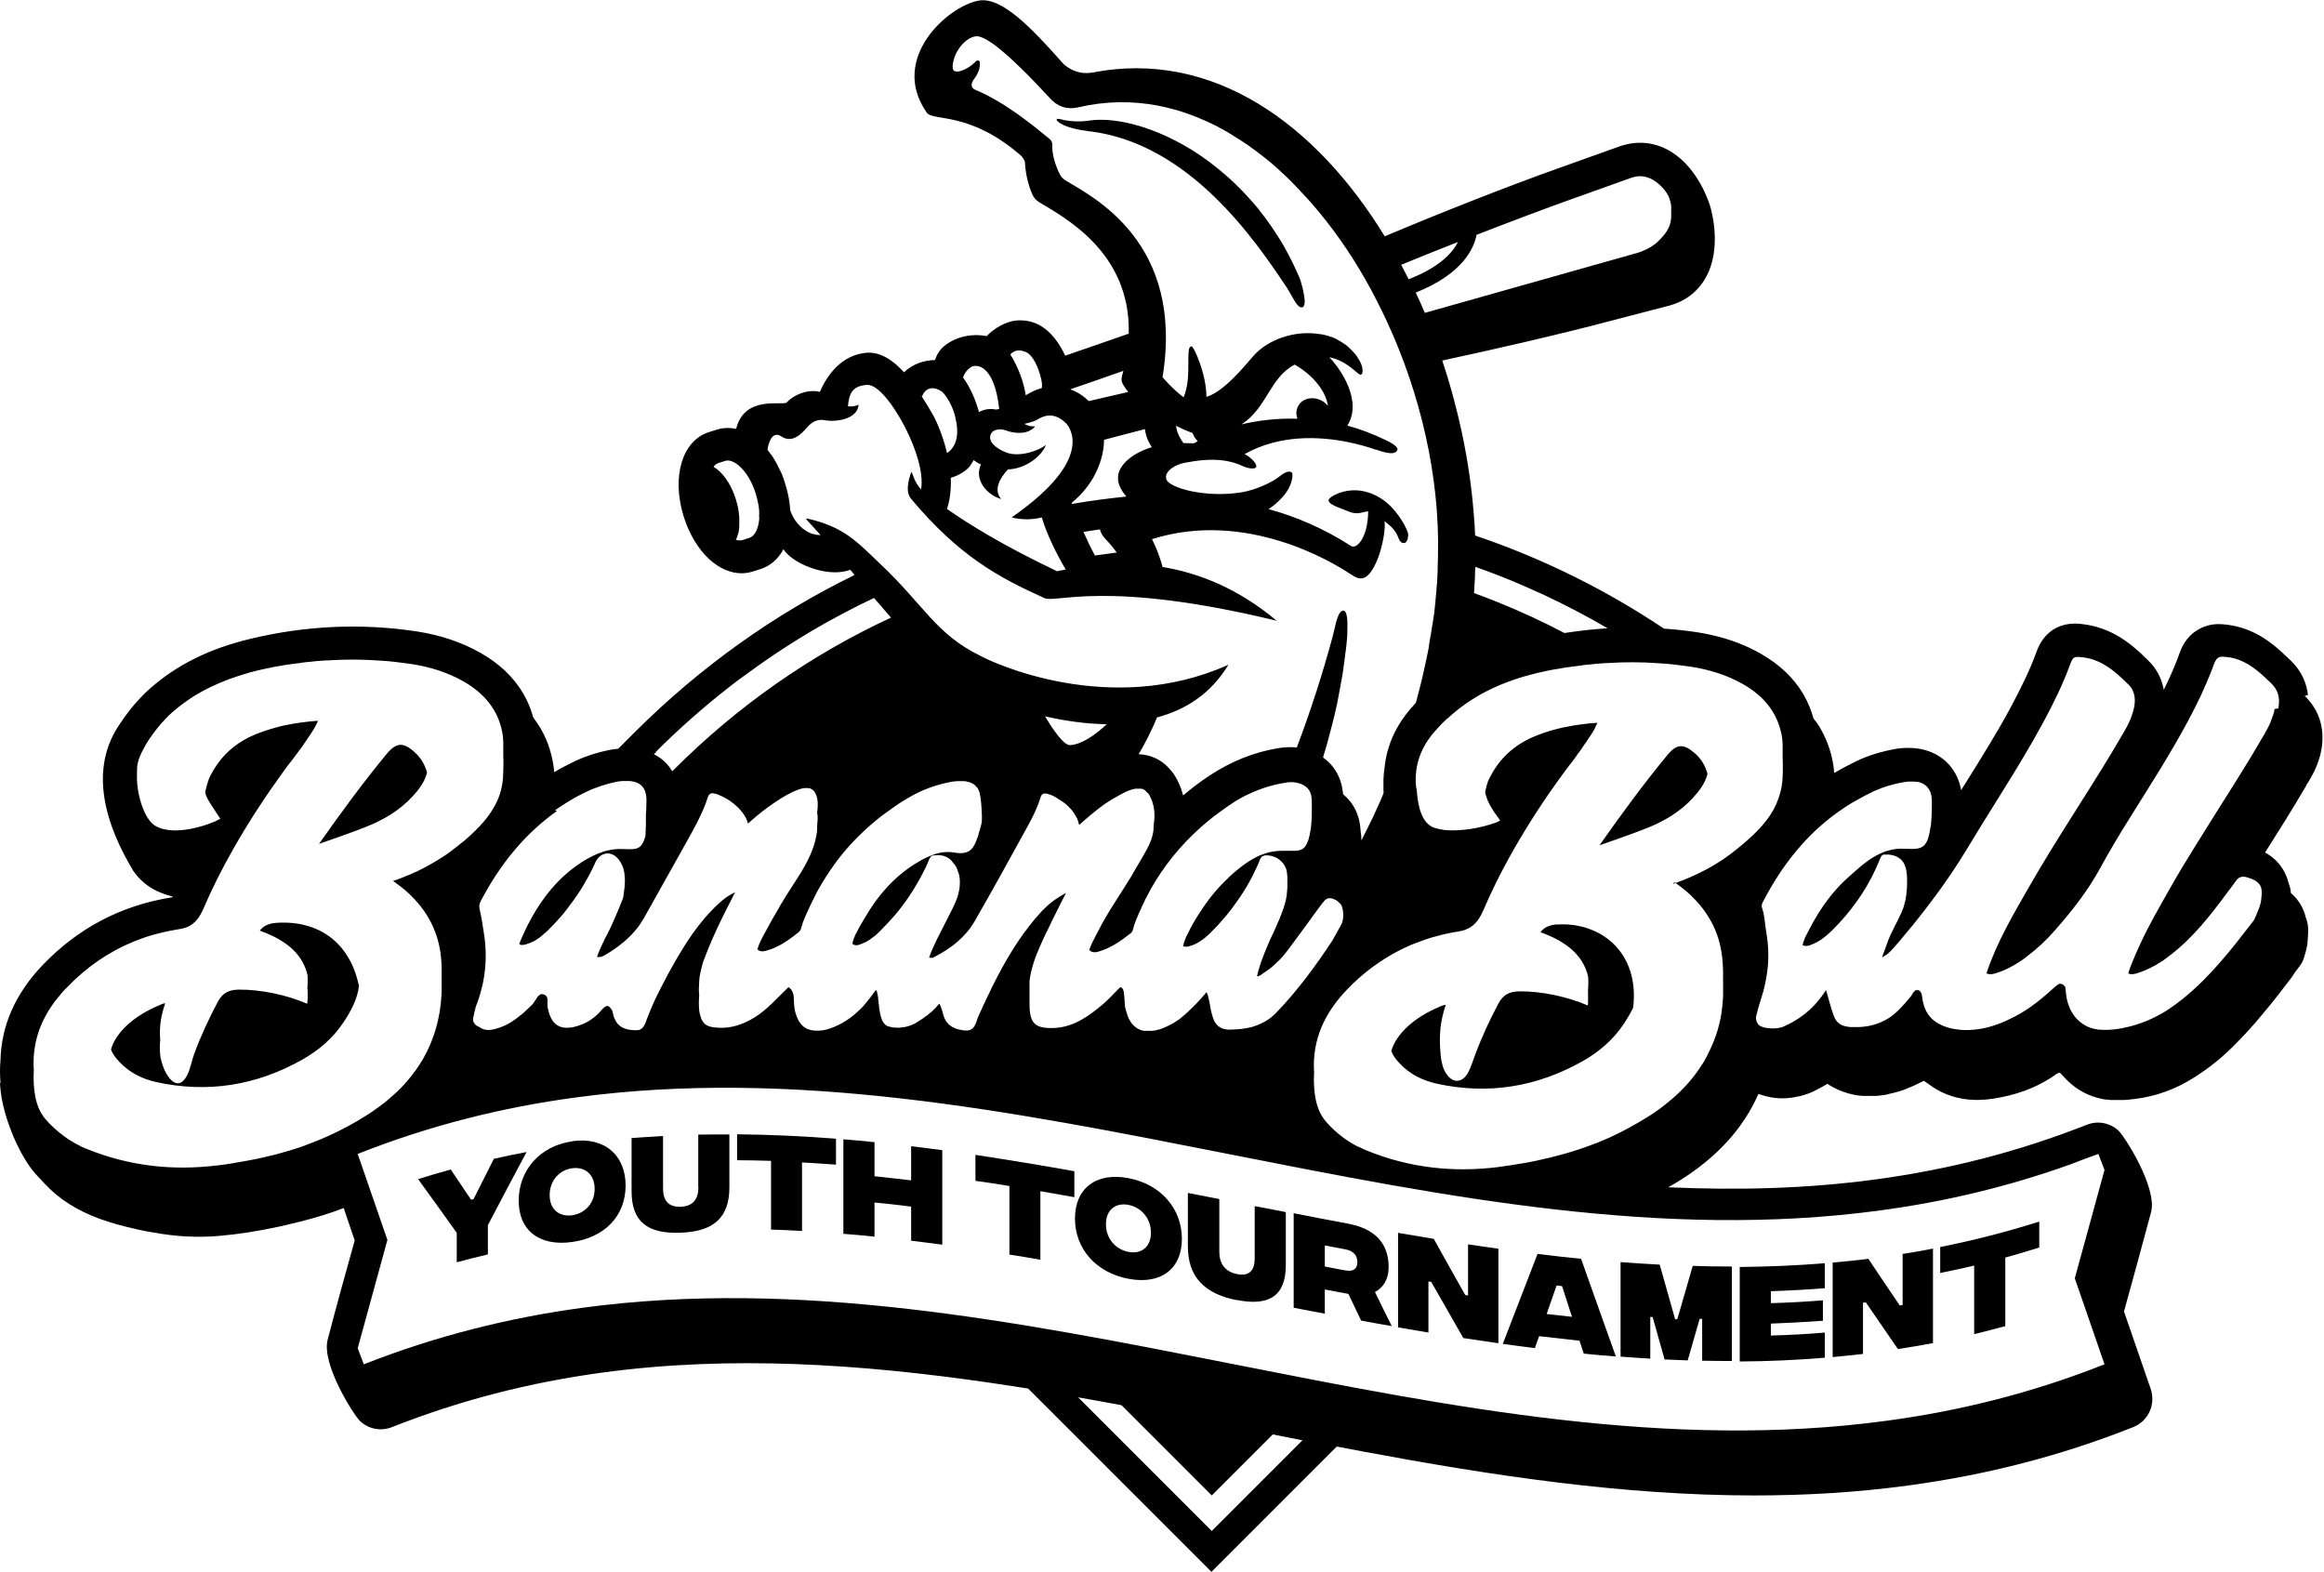
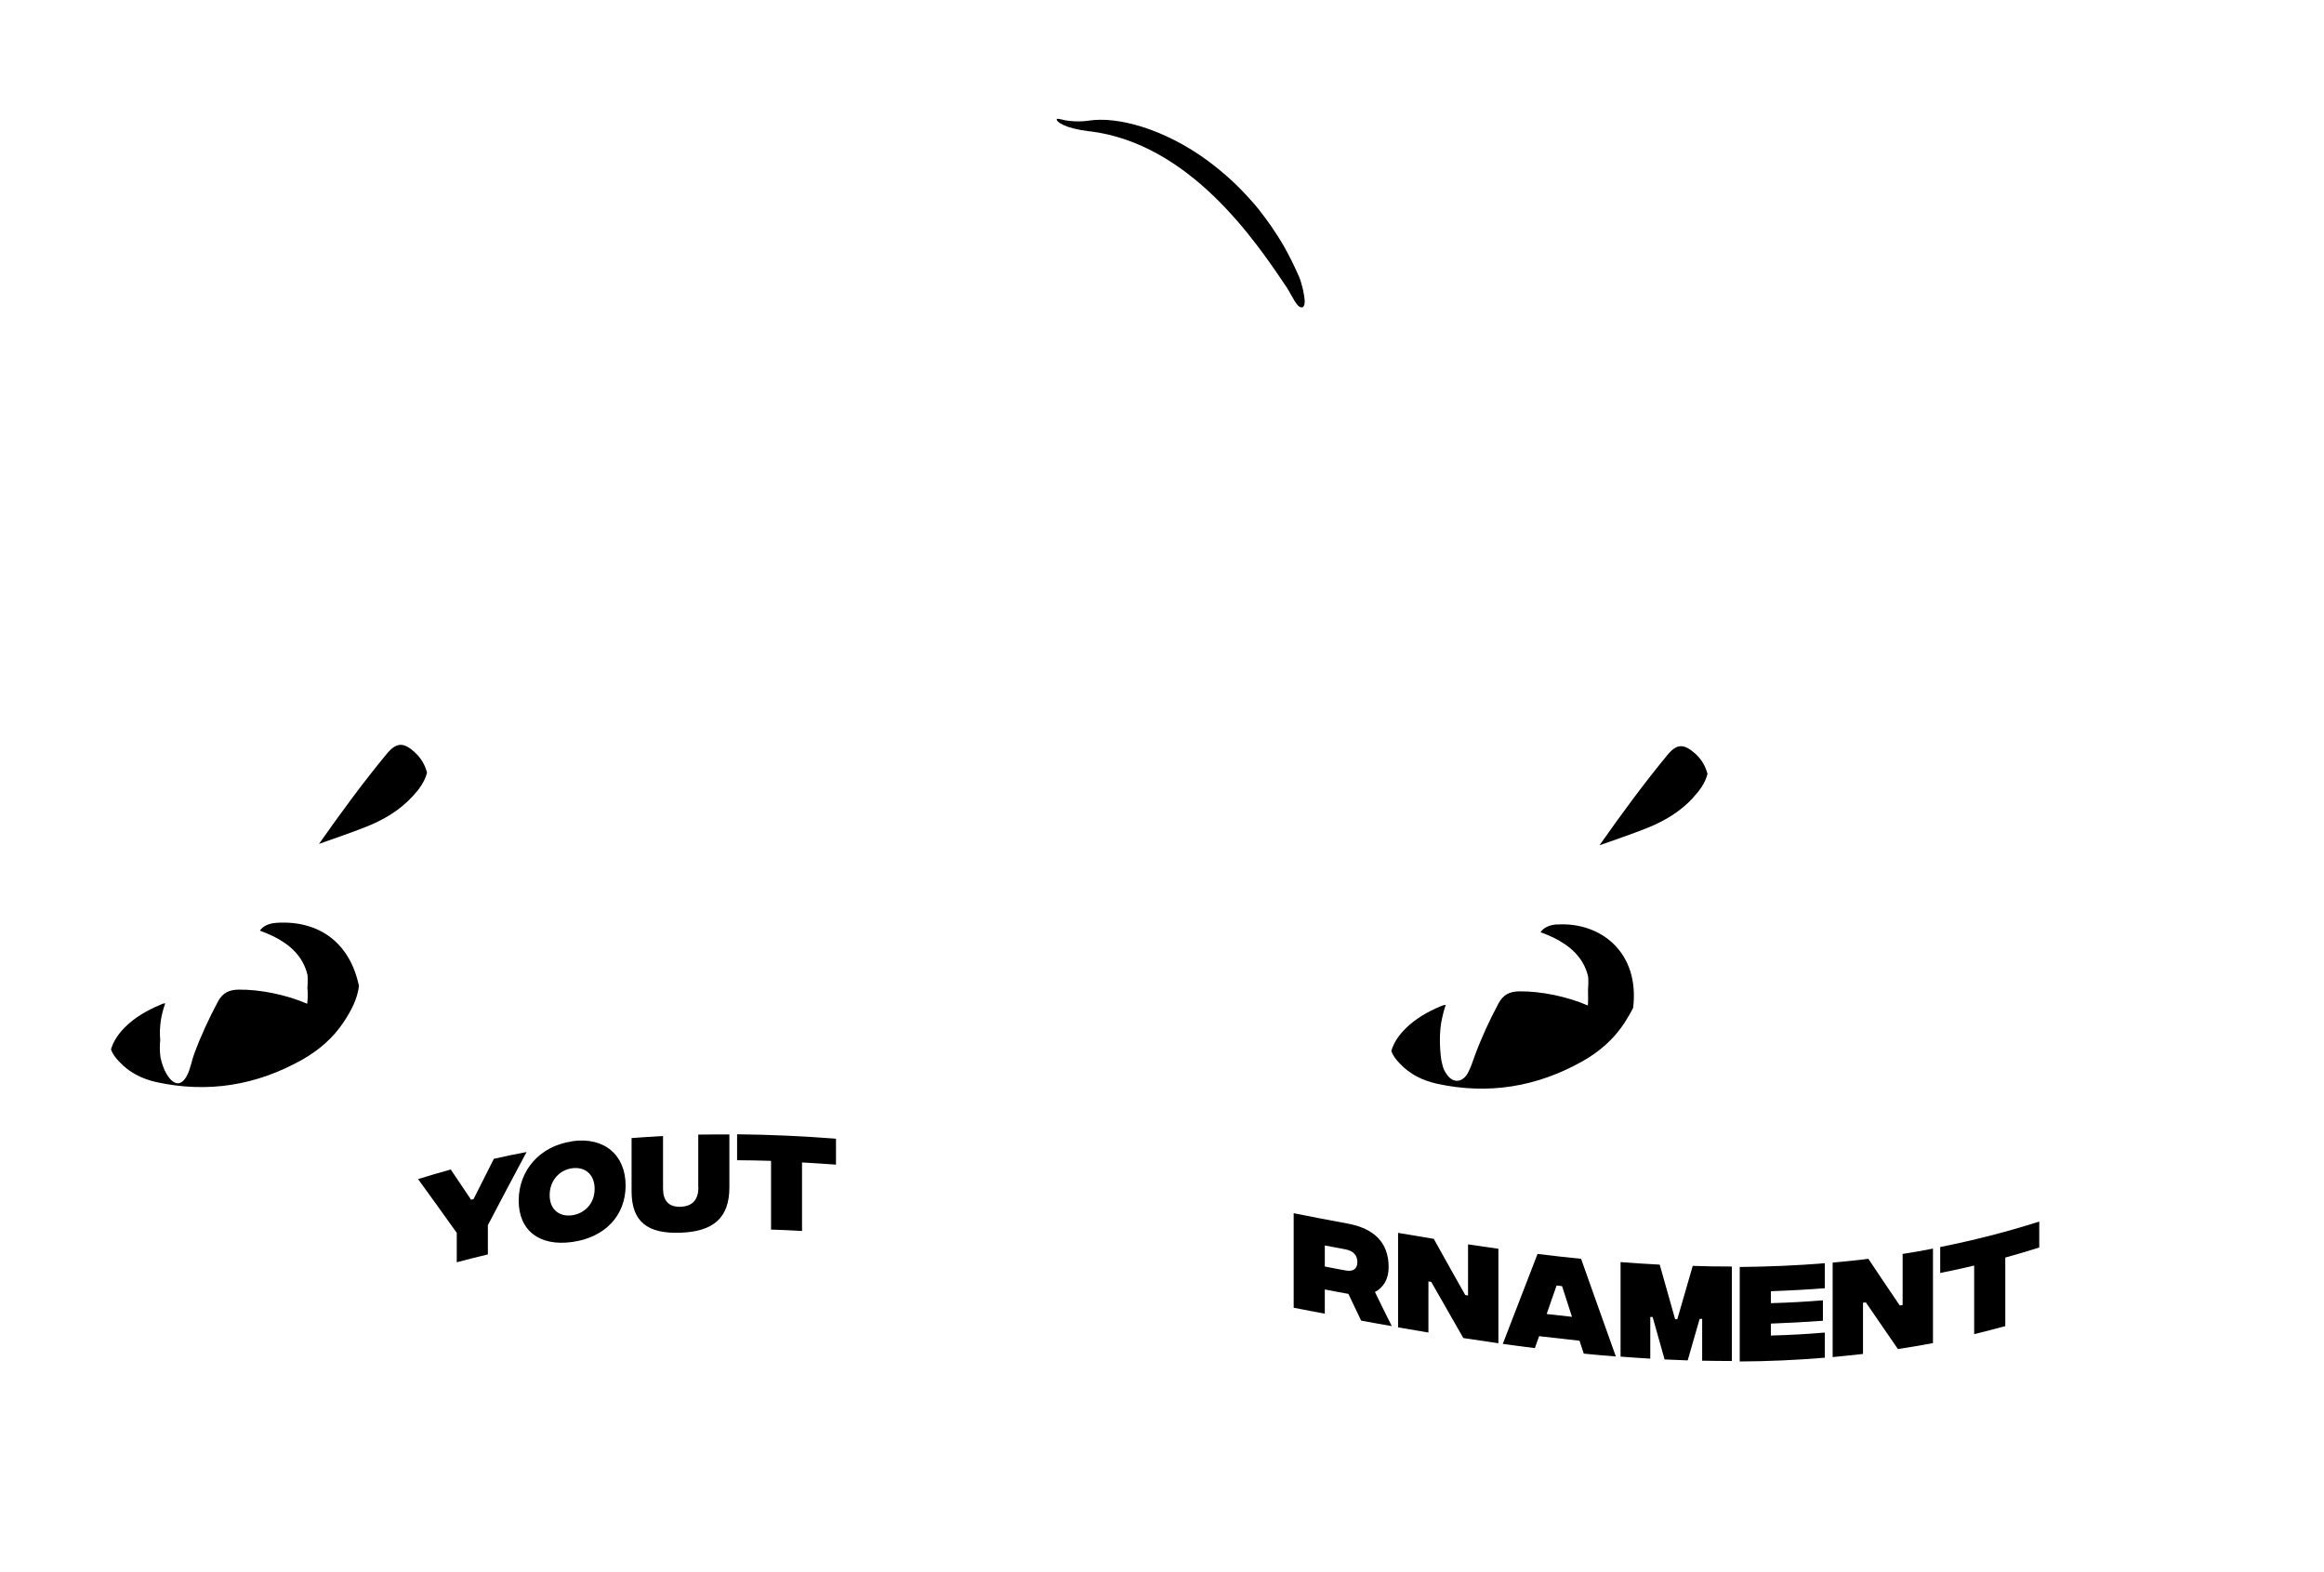
<svg xmlns="http://www.w3.org/2000/svg" id="a" width="147.81" height="100" viewBox="0 0 147.81 100">
  <g id="b">
    <path d="M69.32,8.35c6.35.79,10.51,6.93,12.51,9.92.35.52.67,1.38,1.01,1.27.03,0,.05-.03.07-.06.12-.15.07-.55-.02-.96h0c0-.05-.02-.09-.03-.13,0,0,0-.02,0-.03,0-.04-.02-.07-.03-.1,0-.01,0-.03-.01-.04,0-.03-.01-.06-.03-.09,0-.02-.01-.04-.01-.06,0-.02-.01-.05-.02-.07,0-.02-.01-.04-.02-.07,0-.02-.01-.04-.02-.06,0-.03-.02-.05-.03-.08,0-.01,0-.03-.01-.04-.01-.04-.03-.07-.04-.11-.31-.72-.65-1.4-1.01-2.03-.13-.21-.24-.42-.38-.62-.26-.41-.52-.79-.8-1.16-.27-.37-.55-.72-.85-1.05-.44-.5-.89-.96-1.35-1.38-.16-.14-.31-.28-.47-.41-.31-.27-.63-.51-.94-.75-2.84-2.09-5.81-2.84-7.57-2.57-.25.04-.47.05-.68.05s-.38-.01-.55-.03c-.05,0-.1-.01-.16-.02-.1-.01-.18-.03-.26-.05-.07-.01-.13-.03-.18-.04-.05-.01-.1-.02-.13-.02-.05,0-.09,0-.1,0,0,0,0,.01,0,.02h0c-.03.15.45.58,2.13.78" stroke-width="0" />
-     <path d="M144.67,45.09s-.02.09-.03.13c0,0,0,.02,0,.03,0,.03-.01.06-.03.1,0,.01,0,.03-.01.04,0,.03-.01.06-.03.08,0,.01,0,.03-.01.04,0,.03-.02.06-.03.08,0,.01,0,.02-.01.04-.01.04-.03.07-.04.1h0c-.01.05-.04.09-.05.13,0,0,0,.01,0,.02-.01.03-.03.06-.04.09,0,.01,0,.02-.01.03-.01.02-.02.05-.04.07,0,.01-.01.02-.01.04-.01.02-.02.04-.04.07,0,0,0,.02-.01.03-.01.02-.03.05-.04.07,0,0,0,.01,0,.01-.01.03-.04.06-.05.09h0s-.03.05-.04.07c0,0,0,.01-.01.02,0,.01-.02.04-.03.05h0s-.02.06-.04.07c0,0-.01.02-.01.03s0,.01-.01.02c0,.01-.01.03-.02.04h0c-.15.24-.3.49-.44.74-.19.33-.39.65-.58.97-.31.51-.63,1.01-.94,1.52-.19.3-.38.6-.57.9-.26.41-.52.83-.78,1.24-.41.65-.82,1.31-1.23,1.97-.5.81-1,1.63-1.47,2.47-.34.59-.67,1.18-1,1.78-.33.6-.64,1.2-.92,1.81-.19.41-.37.83-.54,1.25-.07.19-.15.38-.2.58.11.05.22.06.33.04.04,0,.07-.01.11-.02.02,0,.04-.01.06-.01.07-.02.13-.04.2-.07.09-.03.18-.06.27-.1.04-.01.07-.03.1-.04.05-.02.1-.04.16-.07.04-.02.09-.04.13-.06.04-.02.08-.04.12-.06.05-.02.1-.05.15-.08.03-.01.07-.04.1-.05.05-.03.1-.06.16-.1.02-.01.05-.03.07-.04.06-.04.12-.07.17-.11.01,0,.03-.02.05-.03.07-.04.13-.09.18-.13,0,0,.01-.01.03-.02.07-.05.14-.1.21-.16.04-.03.08-.06.12-.09,1.43-1.11,2.52-2.51,3.59-3.96.18-.24.38-.49.55-.74.18-.27.44-.29.7-.21.34.1.69.23.86.57,0,.01.01.04.02.05h0c.07.2.06.46,0,.9-.02.14-.1.41-.21.66h0c-.03.07-.05.14-.08.2h0s-.03.06-.04.09h0s-.02.05-.04.07h0s-.02.06-.03.08c0,0,0,0,0,.01,0,.02-.02.04-.03.05,0,0,0,.01,0,.01,0,.01-.01.03-.03.04,0,0,0,0,0,.01-.01.01-.02.03-.03.04-1.37,1.78-2.73,3.54-4.5,4.96-.13.1-.26.2-.39.3-.07.05-.14.1-.21.15-.1.07-.21.14-.3.21-.07.04-.13.08-.2.13-.18.11-.37.21-.56.31l-.22.11c-.33.16-.68.3-1.04.41-.1.03-.19.06-.3.09-.2.05-.4.1-.6.14-.21.04-.41.07-.62.09-.1,0-.2.01-.3.02h-.28c-.05,0-.1,0-.16-.01-.04,0-.07,0-.1,0-.06,0-.12-.01-.18-.03-.02,0-.04,0-.07-.01-.07-.01-.13-.03-.18-.04-.01,0-.03,0-.04-.01-.07-.02-.13-.04-.19-.07,0,0-.01,0-.02,0-.07-.03-.13-.06-.19-.09h0c-.28-.15-.53-.36-.72-.61h0c-.11-.15-.21-.31-.29-.49,0-.01-.01-.04-.02-.05-.01-.04-.04-.09-.05-.13-.01-.04-.03-.07-.04-.11-.01-.04-.02-.07-.04-.12-.01-.05-.03-.1-.04-.16,0-.03-.01-.07-.02-.1-.01-.09-.03-.18-.04-.27h0c-.01-.14-.03-.27-.04-.41-.07-.1-.13-.17-.21-.2-.04-.02-.1-.03-.15-.02-.03,0-.05.01-.08.03-.06.03-.12.07-.18.13-.81.73-1.63,1.43-2.61,1.93-.67.35-1.37.63-2.09.76-.16.03-.33.05-.49.07-.1,0-.21.01-.31.02h-.24c-.12,0-.24,0-.36-.02-.12-.01-.24-.03-.36-.05-.13-.02-.27-.05-.39-.09s-.24-.07-.36-.13-.21-.1-.32-.16c-.15-.1-.28-.2-.4-.33-.24-.25-.41-.58-.5-.98-.01-.07-.03-.14-.04-.21-.03-.19-.03-.45-.23-.55-.01,0-.03-.01-.04-.02-.03,0-.05,0-.08,0h0s-.05,0-.07.01c-.02,0-.04.02-.07.04-.03.03-.06.06-.09.1-.01.02-.03.04-.04.06-.02.04-.05.08-.07.12-.01.02-.03.04-.05.07-.05.07-.11.13-.16.19-.16.19-.32.38-.5.56-.23.24-.47.46-.76.64-.68.42-1.41.59-2.22.56h-.04c-.05,0-.1,0-.16,0-.06,0-.11-.01-.16-.02h0c-.37-.05-.58-.18-.74-.39h0c-.07-.09-.12-.2-.17-.33h0c-.05-.14-.1-.28-.15-.44,0-.01,0-.03-.01-.04-.02-.07-.04-.16-.07-.24-.07-.26-.25-.9-.26-.89-.38.61-.87,1.17-1.48,1.62-.36.27-.76.5-1.21.7-.03.01-.07.03-.1.04h-.01c-.44.14-1.07.07-1.29-.04-.28-.08-.39-.43-.35-.64.16-.69.32-1.12.47-1.64,0-.01,0-.04.01-.05.07-.27.13-.53.17-.8.18-.97.16-1.94-.01-2.91-.09-.5-.09-1.01-.26-1.5-.06-.16,0-.3.08-.44,1.18-2.27,2.7-4.19,4.7-5.63h0c.35-.25.71-.49,1.09-.71,0,0,.02-.01.03-.01.17-.1.34-.19.52-.29.03-.01.05-.03.07-.04.2-.1.4-.2.6-.3h0s.09-.04.13-.06c.09-.04.17-.07.26-.1.02,0,.04-.02.07-.03.31-.12.63-.21.95-.29.16-.04.33-.07.49-.1.1-.01.2-.03.3-.04.1,0,.2,0,.3,0,.06,0,.12,0,.17.01.04,0,.07,0,.1.01.01,0,.04,0,.05,0,.04,0,.08.02.12.03h.01c.27.09.47.25.6.49.23.37.15,1.05.14,1.61v.04h0c0,.18-.03.37-.04.55-.05.24-.07.48-.14.71-.01.06-.03.11-.04.16-.03.1-.07.18-.11.25-.26.47-.69.44-1.42.41-.38-.02-.72.03-1.05.13-.16.04-.32.11-.47.18-.16.07-.3.15-.45.24-.15.09-.29.18-.43.29-.2.15-.39.3-.58.47-.21.18-.41.37-.63.56-.94.85-1.66,1.86-2.26,2.96-.1.18-.19.37-.29.55-.03.07-.07.13-.1.19,0,.01-.01.04-.03.06-.01.03-.03.06-.04.1-.02.06-.04.13-.07.19-.02.07-.04.13-.06.21.07.03.13.05.19.05h.07c.09,0,.17-.03.26-.06.06-.02.11-.04.17-.07.17-.07.33-.16.48-.26.25-.17.48-.37.7-.58.16-.16.32-.33.47-.49,1.07-1.16,1.93-2.46,2.53-3.93.07-.17.13-.38.29-.42h.3c.38.03.67.16.87.39.05.06.1.13.13.19.07.14.13.31.15.5q.01.13,0,0c.01.06.02.13.03.19v.03c0,.06.01.12.01.18h0c0,.08,0,.15,0,.21h0v.22h0c0,.18-.02.37-.04.55v.02c-.01.1-.02.18-.04.28,0,.07-.02.13-.04.2-.03.13-.07.26-.1.38-.02.06-.04.13-.07.18-.04.13-.1.24-.16.36-.04.09-.08.18-.13.27-.02.05-.05.1-.07.15-.05.1-.1.19-.15.29-.04.09-.09.18-.13.27s-.09.18-.13.27c-.08.18-.16.36-.22.55-.07.22-.16.44-.24.65-.02.07-.05.13-.07.2.06-.02.11-.05.16-.08.16-.09.29-.21.41-.33.16-.17.31-.36.47-.53.26-.31.52-.62.78-.94.04-.05.08-.1.13-.15.25-.31.5-.63.75-.95,1-1.29,1.93-2.62,2.77-4.02.28-.47.57-.94.86-1.41h0c.43-.7.87-1.4,1.3-2.09h0c.91-1.46,1.81-2.93,2.63-4.45.64-1.19,1.24-2.4,1.7-3.67.07-.17.11-.29.18-.36.1-.13.24-.14.55-.1.1,0,.18.02.27.04h.03c1.04.2,1.82.84,2.6,1.62,0,0,.02.02.03.03.47.41.52.99.4,1.55h0c-.04.18-.1.36-.16.53h0s-.03.08-.04.12h0s-.03.08-.05.12h0c-.09.2-.18.38-.26.52h0s-.03.05-.04.07h0s-.02.05-.04.07h0s-.02.04-.04.07h0s-.02.04-.03.05-.01.03-.02.04c-.24.41-.48.82-.72,1.22-1.71,2.84-3.57,5.59-5.22,8.47-.52.9-1.04,1.8-1.52,2.72s-.91,1.87-1.24,2.86c.01.01.04.02.06.03.04.01.08.02.12.03h.07s.05,0,.07,0c.04,0,.07-.01.11-.02.03,0,.05-.01.08-.02.58-.16,1.11-.43,1.61-.76.16-.1.3-.21.44-.32.67-.5,1.28-1.07,1.83-1.71,1.07-1.22,2.06-2.48,2.84-3.91,1.17-2.16,2.54-4.2,3.82-6.3,1.24-2.05,2.45-4.13,3.31-6.38.04-.12.09-.23.13-.35.03-.07.06-.14.09-.19.04-.05.07-.1.12-.14s.1-.06.16-.08c.06-.01.13-.02.21-.01h0c.12,0,.23.02.35.04h.04c.11.02.22.04.33.07.84.24,1.49.78,2.15,1.42.1.09.2.18.3.3.38.44.42.96.32,1.46M106.5,56.11c.07.04.14.1.21.15.01.01.04.03.05.04.06.04.12.09.18.13.01.01.04.03.05.04.07.05.13.1.2.16.01,0,.02.02.04.03.41.36.84.79,1.21,1.32h0c.39.55.72,1.2.92,1.96.01.05.03.1.04.16.13.56.18,1.12.19,1.69,0,.18,0,.38,0,.57h0c.01.35,0,.68,0,1.02,0,.09-.01.18-.02.27s-.01.18-.02.27c-.01.14-.04.28-.05.42-.02.14-.04.27-.07.41-.1.53-.25,1.02-.44,1.49-.13.32-.27.62-.42.92s-.33.58-.52.85c-.47.69-1.04,1.31-1.69,1.87-.13.11-.27.22-.4.33-.41.33-.85.64-1.32.92-.54.33-1.09.64-1.65.92-.18.09-.38.18-.56.27-.18.08-.36.16-.53.23-.21.09-.41.17-.61.24-1.15.44-2.34.77-3.57,1.03-.24.05-.48.1-.72.14-.58.1-1.16.19-1.75.27-2.85.35-5.61.04-8.28-1.04-.18-.07-.36-.16-.53-.24-.03-.01-.06-.03-.1-.04-.07-.04-.14-.07-.21-.11-.01,0-.04-.02-.05-.03-.16-.09-.3-.18-.45-.28h0c-.07-.05-.15-.1-.22-.16-.01,0-.03-.02-.04-.03-.37-.28-.72-.6-1.03-.96-.55-.63-.7-1.41-.76-2.21-.02-.32-.02-.63,0-.93-.14-2.08.68-3.78,2.08-5.25,1.01-1.06,2.14-1.89,3.37-2.52,0,0,.01,0,.02-.01.15-.07.3-.15.44-.21.01,0,.03-.01.05-.02.14-.07.28-.13.43-.18.02,0,.05-.02.07-.03.13-.05.27-.1.41-.15.04-.01.07-.02.1-.04.13-.04.26-.09.39-.13.04-.01.08-.03.13-.04.13-.04.25-.07.38-.1.04-.01.1-.02.14-.04.13-.03.26-.06.38-.09.04,0,.1-.02.14-.03.17-.04.35-.07.53-.1h0c.06,0,.12-.02.17-.03h.02s.09-.02.13-.03h.02s.09-.02.13-.04h0s.09-.03.13-.05h0c.18-.07.33-.16.47-.28.26-.22.45-.52.63-.93.48-1.12,1.02-2.22,1.61-3.29.11-.2.22-.39.33-.59h0c.95-1.66,2-3.27,3.14-4.82.13-.18.27-.37.42-.56.03-.04.05-.07.08-.1.05-.07.1-.14.16-.21.07-.09.13-.18.19-.26.01-.02.03-.04.04-.07.07-.09.13-.17.19-.25,0,0,0-.01.01-.02.07-.09.13-.17.18-.26.01-.02.03-.04.04-.06.06-.08.12-.17.18-.25,0-.01.01-.02.02-.04.05-.07.1-.15.15-.22,0-.01.02-.03.03-.04.05-.07.1-.15.14-.22,0-.01.02-.03.03-.04.04-.07.08-.14.12-.21h0c.03-.05.05-.1.07-.15s.04-.1.07-.14c.02-.04.04-.1.06-.13-.18.01-.35.03-.53.04-.35.04-.69.08-1.03.14-.85.14-1.67.36-2.48.7-.32.13-.61.29-.9.47-.1.07-.21.13-.3.21-.69.5-1.23,1.16-1.63,1.97-.04.07-.07.15-.1.22-.03.07-.05.16-.07.23-.04.14-.07.28-.1.42,0,.01,0,.03,0,.04,0,.04.02.1.04.14.07.27.2.58.42.92h0c.04.05.07.1.1.16s.07.1.12.16c.08.11.17.24.27.39,0,0,0,0-.01.01,0,0-.01.01-.03.02-.01,0-.02.01-.04.02-.02.01-.05.02-.08.04-.02,0-.05.02-.08.04-.02,0-.04.01-.07.02-.36.13-1.01.32-1.71.41-.06,0-.11.01-.17.02-.39.04-.79.07-1.18.04h-.03c-.1,0-.19-.02-.29-.04-.11-.01-.22-.04-.33-.07-.05-.01-.1-.03-.15-.04h-.01c-.83-.29-1.05-1.41-1.12-2.37-.08-.36-.1-.78-.03-1.3.1-.72.36-1.34.73-1.89h0c.14-.21.29-.41.46-.59h0c.08-.09.16-.18.24-.27,0,0,0,0,.01-.01.08-.09.17-.18.26-.27,0,0,0,0,.01-.01.08-.07.16-.15.24-.22.02-.01.04-.04.06-.05.09-.07.17-.16.26-.23h0c1.55-1.35,3.4-2.15,5.38-2.63.19-.04.38-.09.58-.13.07-.01.13-.03.2-.04.13-.03.25-.05.38-.07.08-.01.17-.03.25-.04.11-.02.21-.04.33-.06.1-.01.19-.03.29-.04s.19-.03.29-.04l.31-.04c.09-.01.18-.02.27-.04.11-.01.22-.03.33-.04.07,0,.16-.01.23-.02.13-.01.24-.02.36-.04.06,0,.12,0,.18-.01.14-.01.27-.02.41-.03h.08c1.09-.07,2.18-.07,3.27.01h0c.18.01.36.03.55.04h.01c.18.01.37.04.55.06h0c.33.04.66.08.99.13,1.15.18,2.24.52,3.25,1.09,1.45.82,2.32,1.98,2.52,3.53v.05c0,.07.01.16.02.24v.13c0,.06,0,.12,0,.18v.6c0,.1.01.21.01.32v.44c0,.23-.01.46-.03.69-.02.24-.06.48-.12.7-.07.26-.16.5-.26.74-.06.13-.13.27-.19.39-.55.98-1.42,1.76-2.32,2.49-1.18.97-2.51,1.66-3.93,2.17-.05.01-.1.04-.15.05h0M119.6,76.98c4.02-.54,8.03-1.48,12.04-2.91.63-.24,1.24-.48,1.82-.68l.39,1.02c-.63,2.31-1.26,4.6-1.89,6.89.63,1.83,1.26,3.66,1.89,5.47-4.62,1.83-9.24,2.97-13.86,3.59-27.66,3.75-55.33-10.93-82.99-7.18-4.62.63-9.24,1.77-13.86,3.59l-.39-1.02c.63-2.31,1.26-4.6,1.89-6.89-.63-1.83-1.26-3.66-1.89-5.47,4.62-1.83,9.24-2.97,13.86-3.59,27.66-3.75,55.33,10.93,82.99,7.18M77.07,97.37l-8.5-8.5c.92.16,1.84.33,2.76.5l5.74,5.74,3.88-3.88c.63.13,1.26.24,1.89.37l-5.76,5.76h0ZM19.51,72.82s-.01,0-.02,0c-.15.05-.3.1-.44.16h-.01c-.43.14-.87.27-1.31.39-.04,0-.07.02-.1.03-.12.03-.24.06-.36.09-.06.01-.12.03-.18.04-.11.03-.22.05-.33.08-.07.01-.16.04-.23.05-.13.03-.26.06-.39.08-.13.03-.27.05-.41.08-.07.01-.16.03-.23.04-.11.02-.23.04-.34.06-.07.01-.15.02-.22.04-.13.02-.24.04-.37.06-.07,0-.13.02-.19.03-.18.03-.38.05-.56.07h0c-2.85.35-5.61.04-8.28-1.04h0c-.12-.04-.23-.1-.35-.15-.04-.02-.09-.04-.13-.07-.07-.03-.13-.07-.2-.1-.05-.03-.1-.06-.16-.09-.05-.03-.1-.06-.15-.09-.06-.04-.12-.07-.18-.11-.04-.02-.07-.04-.1-.07-.35-.24-.67-.5-.98-.8q-.2-.2,0,0c-.13-.13-.26-.26-.38-.4-.55-.63-.7-1.41-.76-2.21-.02-.32-.02-.63,0-.93-.11-1.63.37-3.03,1.26-4.26.01-.02.04-.04.05-.07.04-.05.08-.11.13-.16.03-.04.06-.07.09-.12.04-.04.07-.09.11-.13l.13-.16s.06-.07.09-.1c.07-.09.16-.17.24-.25,1.26-1.32,2.7-2.3,4.31-2.95.23-.09.47-.18.7-.26.27-.09.55-.17.84-.24.37-.1.75-.17,1.13-.24h0c.06,0,.11-.02.17-.03h.03s.09-.02.13-.03h.02s.09-.02.13-.04h.01s.09-.03.13-.04h0c.18-.07.33-.16.47-.28.26-.22.45-.52.63-.93.57-1.34,1.23-2.63,1.95-3.89h0c.95-1.66,2-3.26,3.13-4.82.13-.18.27-.37.42-.56.01-.02.04-.05.06-.07.06-.08.12-.16.18-.24.07-.09.13-.18.2-.27.01-.01.03-.04.04-.05.07-.09.13-.18.19-.26,0,0,0-.01.01-.01.07-.09.13-.18.18-.26.01-.02.03-.04.04-.06.06-.09.12-.17.18-.25,0-.01.01-.02.02-.04.05-.07.1-.15.15-.22,0-.01.01-.03.03-.04.05-.07.1-.16.14-.22,0-.01.01-.03.03-.04.04-.07.08-.15.12-.21.02-.04.04-.07.06-.11.04-.07.07-.15.1-.21.01-.03.03-.07.04-.1-.7.05-1.39.14-2.06.28-.21.04-.41.09-.61.15-.25.07-.5.14-.75.23-.1.04-.21.07-.31.11-.1.04-.2.07-.3.12-.5.21-.95.47-1.35.79-.17.13-.33.29-.49.44-.39.41-.72.87-.99,1.41-.05.1-.09.21-.13.33s-.07.23-.1.34c-.03.12-.05.23-.08.35.03.15.08.28.16.43.02.04.04.07.06.1.02.03.04.06.05.09.04.06.07.1.1.16.12.18.21.32.34.52.07.1.15.22.25.38,0,0,0,0-.01.01h0s-.01,0-.02.01c0,0-.01,0-.02.01,0,0-.01,0-.02.01-.48.28-2.79,1.15-4.05.42h0c-.72-.41-1.17-1.97-1.18-3.05,0-.19,0-.41.01-.64.01-.38.21-.88.51-1.4,0-.01.01-.03.02-.04.12-.21.26-.42.41-.63,0,0,.01-.02.02-.03.07-.09.13-.18.2-.27.01-.02.03-.04.05-.06.07-.1.15-.18.23-.28,0,0,0,0,0-.01.08-.1.16-.18.25-.27.02-.02.04-.04.06-.07.07-.07.13-.13.19-.2.02-.02.04-.04.07-.07.08-.08.17-.16.25-.23.39-.34.8-.64,1.22-.92.21-.13.43-.27.64-.38.22-.12.44-.24.67-.34s.45-.21.69-.3c.14-.05.27-.11.41-.16.28-.1.56-.19.84-.28.14-.04.29-.08.43-.13.07-.01.13-.04.19-.05.09-.02.18-.04.27-.07.19-.04.38-.09.58-.13l.2-.04c.13-.03.25-.05.38-.08.08-.01.17-.03.25-.04.11-.02.21-.04.33-.06.1-.01.18-.03.28-.04s.2-.03.3-.04c.1-.01.21-.03.31-.04.09-.01.18-.02.27-.04.11-.01.22-.03.33-.04.07,0,.16-.01.23-.02.12-.01.24-.02.36-.04.06,0,.13,0,.18-.01.13-.01.27-.02.41-.03h.09c1.09-.07,2.17-.07,3.27.01h.01c.18.01.36.03.55.04h.01c.18.01.37.04.55.06h0c.33.04.66.08.99.13,1.15.18,2.24.52,3.25,1.09,1.37.78,2.22,1.85,2.48,3.27h0c.01.09.03.17.04.26v.05c0,.07.01.16.02.24v.13c0,.06,0,.12,0,.18v.33h0c0,.09,0,.18,0,.26,0,.1.01.21.01.32v.33c0,.27-.02.53-.03.8-.03.37-.1.71-.21,1.04-.04.1-.07.21-.12.31-.09.21-.18.4-.3.58-.16.28-.36.55-.57.8-.36.42-.75.8-1.18,1.17-.08.07-.17.15-.26.21-.09.07-.17.14-.26.21-.16.13-.31.24-.47.36-.16.12-.32.23-.48.33-.38.25-.77.47-1.18.69-.29.15-.58.29-.87.41-.18.07-.36.15-.54.22-.18.07-.36.14-.55.2h0c.07.04.14.1.21.15.01.01.04.03.05.04.06.04.12.09.18.13.01.01.04.03.05.04.07.05.13.1.2.16.01,0,.02.02.04.03.87.74,1.81,1.86,2.18,3.45.04.17.07.35.1.52.04.3.07.59.08.89,0,.14,0,.28,0,.42,0,.14,0,.28,0,.43,0,.17,0,.33,0,.5h0c0,.17,0,.34-.01.51-.09,1.54-.5,2.87-1.17,4.04-.29.5-.63.97-1.01,1.41-.25.3-.53.58-.82.84s-.6.53-.93.77c-.33.24-.67.48-1.04.7-1.18.73-2.4,1.31-3.67,1.77M35.3,51.53h0c.33-.23.67-.45,1.01-.65.02-.01.05-.03.07-.04.16-.09.3-.18.47-.26.18-.1.36-.18.55-.27h0c.14-.07.28-.13.43-.18.14-.06.29-.1.44-.16.15-.04.3-.09.44-.13.15-.04.3-.07.45-.11.15-.03.3-.05.44-.06h.32c.07,0,.13,0,.19.01h.02c.15.02.27.05.39.1.45.19.64.63.59,1.34,0,.22-.01.49-.03.75v.29s0,.07,0,.1v.14s0,.06,0,.08v.05s0,.07-.01.11v.04s0,.06,0,.08v.03s0,.07-.01.1v.03s0,.05,0,.07v.02s0,.05-.01.08h0s0,.04,0,.06h0s0,.05-.01.06c-.02.07-.04.13-.06.18-.06.17-.13.29-.2.38-.04.04-.07.08-.12.11-.07.05-.15.08-.24.1-.04,0-.08.01-.13.02-.18.02-.38.01-.66,0-.36-.02-.7.02-1.03.1-.07.01-.14.04-.21.06-.47.15-.91.37-1.34.64-.04.02-.07.04-.1.07-.47.3-.88.64-1.26,1-.45.44-.85.91-1.21,1.43-.28.4-.53.81-.76,1.24-.04.08-.08.16-.13.24-.08.16-.17.33-.24.5-.12.25-.23.5-.33.76.02.02.05.03.07.04.02,0,.04.01.07.02h.06c.14,0,.3-.06.43-.11.08-.03.16-.07.24-.1s.16-.08.23-.13c.17-.1.33-.23.47-.36.07-.06.14-.13.21-.18h0c.27-.27.53-.54.78-.82.04-.05.1-.1.14-.16.09-.1.18-.21.27-.33.26-.33.5-.67.74-1.01.13-.2.27-.41.39-.62.1-.17.19-.33.29-.51.05-.1.11-.2.16-.3.1-.21.21-.41.3-.63.29-.64,1-.76,1.45-.21.19.23.31.48.36.74.01.05.02.1.03.16,0,.02,0,.04.01.07v.03c.03.22.03.46.01.69h0c0,.12-.02.23-.04.34v.04s-.01.09-.02.13c0,.03,0,.05-.01.08,0,.03-.01.06-.01.09-.01.06-.02.11-.04.16h0c-.03.08-.09.24-.18.45-.01.04-.04.08-.05.13-.12.28-.27.63-.41.95-.04.1-.1.21-.14.31-.03.07-.07.13-.1.2-.07.14-.13.27-.21.41-.04.07-.07.13-.1.21-.1.21-.2.41-.29.62-.06.14-.11.28-.16.42.03,0,.05.01.07.01.19.02.36-.08.53-.18h0c.11-.07.22-.14.33-.21.06-.04.11-.07.16-.11s.1-.07.16-.11c.07-.05.14-.1.21-.16.04-.03.07-.05.1-.08.05-.04.1-.08.16-.13h0s.05-.04.07-.06c.02-.02.04-.04.07-.06.08-.07.16-.15.23-.22.01-.01.03-.03.04-.04.08-.08.16-.16.23-.25,0,0,.01-.02.03-.03.07-.09.16-.18.22-.27,0,0,0-.01.01-.01.06-.07.11-.16.16-.24h0s.03-.05.05-.07c.05-.08.11-.17.16-.26.92-1.64,1.84-3.28,2.76-4.93.42-.75.84-1.51,1.15-2.32.04-.13.1-.25.13-.38.04-.13.09-.21.15-.25.02-.02.05-.03.07-.04.08-.02.18,0,.31.03.06.01.12.04.17.06.07.03.14.06.21.09.7.31,1.51,1.04,1.66,1.74.5-.45,1.02-.88,1.58-1.26.16-.1.3-.21.47-.31.21-.13.44-.27.67-.38.11-.06.23-.11.35-.16s.24-.09.36-.12c.06-.01.11-.02.17-.03h.21s.07,0,.11.02h.03s.07.03.1.05c.01,0,.02.01.03.02.03.02.06.04.09.07.1.1.18.26.23.47.07.31.04.62,0,.93.05.24.04.47.01.71h0c0,.06-.01.12-.01.18v.1c0,.08-.01.16-.01.24-.06.43-.17.83-.32,1.21-.07.19-.16.38-.25.56-.09.18-.18.36-.29.54-.1.18-.21.36-.32.53-.16.26-.33.52-.5.78-.08.13-.17.26-.25.39-.08.13-.16.26-.24.39-.09.14-.17.29-.25.43-.27.45-.53.91-.78,1.38-.08.15-.16.3-.24.44-.1.2-.21.4-.28.61-.02.07-.05.14-.07.21.01.01.03.03.05.04.13.1.28.1.46.06.14-.04.27-.08.41-.13.11-.04.21-.09.32-.14.5-.24.95-.57,1.39-.93.02-.01.04-.04.06-.06.04-.04.06-.09.08-.14.05-.13.07-.27.12-.4h0c.07-.19.15-.38.23-.56.03-.07.07-.14.1-.21.05-.11.1-.22.15-.33.04-.09.09-.18.13-.27.04-.08.08-.16.12-.24.05-.1.11-.21.16-.32.02-.04.04-.08.07-.13.33-.59.69-1.15,1.08-1.69.61-.84,1.31-1.6,2.09-2.3h0c.18-.16.36-.32.55-.47.02-.01.04-.04.06-.05.16-.13.33-.27.51-.39.04-.03.07-.06.11-.08.16-.12.33-.23.49-.35.04-.03.09-.07.14-.1.21-.14.41-.27.64-.4h0c.21-.13.44-.25.66-.36.11-.05.22-.1.34-.16.14-.06.29-.12.43-.17.44-.16.89-.28,1.35-.37.05,0,.1-.02.16-.03.02,0,.04,0,.06,0,.06,0,.12-.02.18-.02h.28s.08,0,.12,0c.04,0,.08,0,.12.01.05,0,.1.01.14.03.02,0,.04.01.06.01.05.01.1.03.15.05.06.02.11.05.16.08.02,0,.04.03.07.05.04.03.08.07.11.11l.06.06c.07.07.13.21.17.37.01.07.03.13.04.21.07.41.09.91.1,1.22v.1h0v.07h0v.06h0v.04c0,.09-.02.21-.05.33-.04.19-.11.4-.16.54,0,0,0,.02,0,.03,0,.01-.01.04-.01.05-.02.07-.04.13-.07.19-.03.08-.06.16-.09.24-.05.12-.1.23-.17.33-.04.05-.07.1-.12.15h0c-.22.22-.54.31-1.1.21-.3-.05-.61-.04-.9.02-.02,0-.04,0-.06.01-.08.01-.16.04-.24.07-.16.05-.32.11-.47.18-.1.04-.19.09-.29.14s-.19.1-.28.16c-.04.03-.09.05-.14.08-.18.11-.36.22-.52.34-.33.24-.65.5-.94.78-.15.14-.29.28-.42.43-.55.59-1.02,1.26-1.43,1.97-.11.19-.23.38-.34.58-.07.13-.14.26-.21.4-.1.2-.18.41-.23.64.04.04.1.07.16.09.06.01.12.01.18,0,.04,0,.09-.02.13-.04.07-.02.13-.04.19-.07.13-.05.24-.11.36-.18.06-.04.11-.07.16-.11.08-.06.16-.12.24-.18.13-.1.24-.21.36-.33.33-.33.64-.67.94-1.01.3-.35.57-.72.83-1.09.26-.38.5-.77.72-1.17.11-.2.21-.41.32-.61s.19-.42.29-.64c0-.03.02-.05.03-.07s.02-.05.04-.07c.03-.04.06-.09.11-.12h.03s.01,0,.03-.01c.07,0,.14-.01.21-.02h0c.18,0,.34,0,.49.05.24.07.44.21.57.41h0s.07.09.11.13c0,0,.01.02.02.03.04.04.07.1.1.15h0c.03.06.05.11.07.17,0,0,0,.01,0,.02.02.06.04.12.07.18h0c.08.27.1.58.06.91-.01.12-.04.24-.07.36v.02c-.01.07-.04.14-.06.21h0c-.16.5-.44.98-.66,1.43-.13.25-.25.5-.38.75-.18.35-.36.7-.52,1.07-.09.21-.18.41-.25.62.04.02.09.02.13.02h0s.04,0,.07,0c.07-.01.13-.05.2-.09.04-.02.09-.05.13-.07.16-.09.33-.18.48-.28.28-.18.55-.37.8-.59.41-.36.78-.77,1.06-1.25.03-.05.06-.1.09-.15.01-.02.02-.04.04-.07.02-.04.05-.09.07-.13,1.09-1.89,2.14-3.82,3.2-5.74.32-.58.62-1.18.81-1.81.04-.15.11-.23.2-.26.04-.01.07-.01.12-.01h0c.05,0,.11.01.17.03.07.02.13.04.18.06s.11.04.16.07h0c.11.05.21.11.3.18.62.33,1.22.99,1.33,1.66.49-.44,1-.87,1.53-1.26h0c.1-.07.21-.15.33-.22h0c.1-.07.21-.13.32-.2,0,0,.01,0,.02-.01.12-.07.23-.13.35-.2.08-.04.16-.08.24-.13.16-.08.32-.16.49-.21.08-.03.17-.05.26-.07h0s.08-.01.13-.01h.21s.04,0,.06,0h.03c.11.02.2.07.27.15h0s.07.07.1.12c.01,0,.02,0,.04,0,.48.72.44,1.47.38,1.92h0c0,.07-.01.15-.02.2h0v.08h0c0,.12-.01.24-.04.36-.02.12-.05.23-.09.35-.02.07-.05.15-.08.21-.05.13-.11.27-.18.39-.23.45-.51.88-.75,1.31-.1.17-.2.35-.3.52-.31.51-.64,1.01-.96,1.52-.43.67-.84,1.35-1.2,2.07-.03.07-.07.13-.1.19-.04.07-.07.13-.1.2-.06.11-.11.21-.16.33s-.1.22-.13.33c.04.06.1.1.17.13.03,0,.06.01.09.02h.15s.1-.01.15-.03c.2-.06.39-.13.58-.21.45-.21.86-.47,1.25-.78.08-.06.16-.13.24-.18.02-.01.04-.04.05-.05.01-.02.03-.04.04-.06.01-.03.03-.06.04-.08.01-.04.03-.08.04-.13.01-.05.03-.1.04-.15,0-.02.01-.04.02-.07.07-.2.15-.39.23-.58.04-.12.1-.23.15-.34.04-.07.07-.16.1-.23.07-.15.14-.3.21-.44.01-.04.03-.07.05-.1.09-.17.18-.33.27-.5,0,0,.01-.02.01-.03.85-1.52,1.93-2.85,3.23-4h0c.14-.13.28-.24.42-.36h0c.14-.12.28-.23.42-.34.04-.03.07-.05.1-.07.12-.09.23-.18.35-.26.16-.12.32-.23.48-.34.14-.09.27-.18.41-.27.28-.17.57-.33.86-.46.73-.35,1.51-.59,2.33-.72.22-.04.44-.05.66-.01.07.01.13.03.2.05.06.01.12.04.17.06h0c.43.18.64.52.64,1.07v.07c.01.27,0,.58,0,.84,0,.17-.01.34-.03.5,0,.07-.01.15-.02.22h0c0,.07-.01.12-.02.16v.02c-.01.08-.03.14-.04.21,0,.02-.01.05-.02.08,0,.01,0,.03,0,.04-.03.12-.06.21-.08.31-.01.04-.02.07-.04.1-.03.08-.06.16-.09.21-.16.3-.36.38-.72.4h-.69c-.51-.01-.98.07-1.41.24-.06.02-.13.05-.18.07-.1.04-.2.1-.3.15-.04.02-.08.04-.13.07-.07.04-.15.09-.21.13-.08.05-.16.1-.24.16-.17.12-.33.24-.5.38-.35.28-.67.59-.99.92-.31.33-.61.67-.88,1.04-.19.25-.36.51-.54.78-.16.24-.3.48-.44.72-.1.17-.18.34-.27.52-.05.1-.1.2-.15.3-.01.04-.03.07-.05.12-.03.08-.07.18-.1.29-.01.05-.03.11-.04.17.01,0,.03.01.04.02.03.01.06.02.09.02.1.01.19,0,.29-.04.05-.01.1-.04.15-.05.06-.02.12-.04.18-.07.2-.09.38-.21.55-.34.06-.04.11-.09.16-.13.07-.05.13-.11.19-.17.05-.04.1-.1.15-.15,0,0,0-.01.01-.01.32-.31.61-.64.9-.98.25-.3.48-.6.7-.92.16-.23.33-.47.47-.7.12-.19.23-.38.34-.58s.21-.39.31-.6c.1-.2.19-.41.28-.61.04-.1.07-.22.14-.31.02-.04.05-.07.09-.09.01,0,.04-.02.06-.02,0,0,.05-.02.1-.04.01,0,.04,0,.05,0,.07,0,.15,0,.22.01.21.03.4.1.56.2.04.03.08.06.12.09.07.06.15.13.21.21.07.09.13.19.17.3.02.04.04.1.05.16,0,.01,0,.03.01.05,0,.04.01.08.02.12,0,.01,0,.04,0,.05,0,.05.01.11.02.17h0c0,.07,0,.13,0,.19v.44h0c0,.14-.02.27-.03.4-.01.16-.04.6-.44,1.56,0,.01-.01.04-.02.06-.04.09-.07.18-.12.27-.01.04-.04.08-.05.13-.07.16-.15.33-.23.51-.02.04-.04.1-.07.14-.11.24-.23.5-.34.77-.25.6-.5,1.24-.63,1.85.13.04.23-.07.33-.14l.24-.16c.24-.16.47-.35.67-.55.07-.07.14-.13.21-.2.13-.14.26-.28.38-.44.06-.07.12-.16.18-.23.33-.44.65-.89.98-1.33.31-.43.63-.86.94-1.29.12-.16.24-.33.37-.47.2-.21.45-.16.67-.05.1.04.2.13.27.21.24.12.34.95.13,1.34,0,.01-.01.03-.03.06-.12.21-.43.8-.55.99-1.07,1.63-2.23,3.2-3.59,4.61-.2.2-.41.37-.63.5-.22.13-.45.24-.7.32-.06.02-.12.04-.18.06-.43.12-.88.16-1.35.17-.08,0-.15,0-.22,0h-.01c-.25-.03-.45-.1-.61-.25h0c-.07-.07-.14-.15-.2-.25,0,0,0-.01,0-.01-.02-.04-.05-.09-.07-.14,0,0,0-.01,0-.02-.02-.06-.04-.12-.07-.18,0,0,0-.01,0-.03-.01-.05-.04-.11-.05-.17,0-.01,0-.04-.01-.05-.02-.07-.04-.14-.05-.22h0v-.02s-.01-.09-.03-.13c-.02-.13-.04-.26-.07-.39-.04-.17-.08-.35-.16-.52-.11.13-.22.25-.33.38-.15.16-.29.33-.44.47-.27.27-.55.54-.85.78-.07.06-.15.12-.23.17-.23.16-.48.3-.74.41h0c-.08.04-.16.07-.24.1-.03,0-.05.02-.08.03-.05.02-.1.04-.16.05-.03,0-.06.01-.09.02-.04.01-.09.02-.13.03-.03,0-.06.01-.09.01-.04,0-.08.01-.12.01-.03,0-.06,0-.09,0h-.2s-.07,0-.12,0c-.02,0-.04,0-.07,0-.06,0-.11-.02-.17-.04-.18-.06-.35-.16-.49-.3-.04-.04-.07-.07-.1-.11-.02-.02-.04-.04-.05-.07-.01-.02-.04-.05-.05-.07s-.03-.05-.04-.07c-.02-.04-.04-.07-.06-.1,0-.02-.02-.04-.03-.07-.03-.06-.05-.12-.07-.18,0-.02-.01-.04-.02-.07-.01-.05-.04-.1-.05-.16,0-.02-.01-.04-.02-.07-.02-.07-.04-.16-.06-.24-.02-.27-.03-.53-.06-.81-.01-.15-.05-.26-.1-.33,0-.01-.02-.03-.04-.04-.02-.02-.05-.04-.07-.04h-.04l-.13.13c-.31.32-.61.64-.93.92-.92.78-1.88,1.49-3.16,1.54-1.2.04-1.54-.3-1.54-1.51v-.6h0c0-.1,0-.19,0-.3v-.27c0-.11,0-.22,0-.33.1-.75.34-1.45.64-2.13.05-.11.1-.23.15-.34s.1-.22.16-.34c.05-.12.11-.24.17-.35.19-.41.39-.81.59-1.21.2-.41.41-.81.61-1.21-.33.18-.64.37-.92.59-.16.13-.3.25-.44.39-.06.06-.12.12-.18.18-.03.03-.06.07-.09.1-.12.13-.24.27-.36.41-.11.14-.23.28-.34.42-.12.15-.23.3-.34.45-.11.16-.22.31-.33.47-.84,1.24-1.53,2.58-2.17,3.95-.13.29-.27.58-.4.88-.18.41-.21,1.01-.94.9-.1-.01-.18-.03-.27-.05-.09-.02-.17-.04-.25-.07-.07-.03-.15-.07-.21-.1-.33-.19-.52-.5-.62-.98h0s-.02-.06-.03-.09c-.02-.05-.03-.09-.04-.13-.01-.04-.02-.07-.04-.1-.01-.03-.03-.07-.05-.11,0-.02-.02-.04-.04-.07-.3.37-.64.67-1.03.93-.04.03-.09.06-.13.09-.08.05-.17.1-.25.16-.03.01-.06.04-.08.05-.13.07-.25.13-.38.17-.03.01-.07.02-.1.03-.18.06-.38.09-.57.1h-.16c-.16,0-.3-.02-.42-.05h0c-.05-.01-.1-.03-.16-.05h-.01s-.04-.02-.05-.03c0,0-.01,0-.03-.01-.01,0-.03-.02-.04-.04,0,0-.01-.01-.03-.02-.01-.01-.03-.02-.04-.04l-.02-.02s-.05-.06-.07-.09c0-.01-.01-.02-.02-.04,0-.01-.02-.04-.03-.05s-.01-.03-.02-.04-.01-.04-.02-.06c0-.01-.01-.04-.02-.06,0-.02-.01-.04-.02-.06,0-.03-.02-.06-.03-.09,0-.02-.01-.05-.02-.08s-.01-.07-.02-.1c0-.02,0-.04-.01-.07,0-.03-.01-.07-.02-.1,0-.02,0-.04-.01-.07,0-.04-.01-.07-.02-.12,0-.02,0-.04,0-.07,0-.06-.01-.12-.03-.18h0c0-.1-.01-.19-.03-.29,0-.04,0-.07,0-.11-.02-.09-.04-.19-.06-.28,0-.03-.01-.06-.02-.08,0,0,0-.01,0-.02,0,0,0-.01-.01-.02,0-.01-.01-.02-.02-.03h0s-.04-.01-.07.01c-.22.33-.47.65-.72.94-.06.06-.11.13-.17.18-.3.3-.62.58-.98.8-.31.2-.64.36-1.01.49-.07.02-.15.04-.22.07-.02,0-.04.01-.07.01-.05.01-.1.02-.14.03-.02,0-.05.01-.07.01-.06,0-.11.01-.16.02-.04,0-.07,0-.11,0h-.06c-.39,0-.71-.1-.95-.35-.13-.13-.23-.29-.31-.49,0-.01-.01-.03-.02-.04-.01-.04-.02-.07-.04-.11,0-.03-.01-.06-.03-.09,0-.03-.01-.07-.03-.1,0-.04-.02-.08-.03-.13,0-.03-.01-.05-.01-.08-.01-.07-.02-.15-.03-.23h0c0-.09-.02-.39-.02-.39,0,0,0-.26-.06-.4-.06-.15-.13-.27-.28-.36-.71.67-1.34,1.43-2.18,1.94-.72.44-1.49.7-2.34.64-.76-.05-.99-.25-1.15-1.01-.04-.35-.04-.69-.01-1.03-.02-.21-.03-.42-.01-.64,0-.07,0-.15.01-.23,0-.04,0-.09.01-.13,0-.04,0-.09.01-.13,0-.04.01-.08.02-.13,0-.05.02-.1.03-.16,0-.04.01-.07.02-.1.01-.08.04-.16.06-.24,0-.03.01-.06.02-.09.01-.06.04-.12.05-.18,0-.03.01-.05.02-.08.03-.09.06-.17.09-.25.07-.19.15-.39.23-.58s.16-.38.24-.58c.38-.87.8-1.72,1.24-2.57.04-.08.1-.19.15-.3.03-.07.06-.13.09-.18-.16.07-.31.16-.45.25-.05.03-.1.07-.15.1-.14.1-.28.22-.41.34-1.31,1.19-2.23,2.67-3.08,4.2-.14.25-.28.51-.41.77-.07.13-.13.26-.2.38-.24.46-.46.92-.66,1.4-.08.2-.16.4-.24.6-.04.1-.07.22-.13.33,0,.02-.02.04-.03.06-.02.04-.04.08-.07.12-.07.09-.15.16-.26.2-.04.01-.1.02-.16.02h-.09c-.07,0-.13,0-.19-.01-.1,0-.19-.02-.28-.04-.33-.07-.63-.23-.81-.6-.05-.1-.1-.2-.12-.31-.02-.09-.04-.17-.06-.26-.1-.18-.2-.33-.33-.32-.04,0-.07.01-.12.04,0,0-.02.01-.03.02-.03.02-.06.05-.1.08h0s-.04.04-.06.07h-.01c-.21.25-.43.47-.69.64-.07.04-.13.09-.2.13-.21.12-.43.21-.67.29-.2.06-.38.1-.55.11-.61.05-1-.21-1.23-.81-.04-.11-.07-.23-.1-.36h0c-.03-.08-.04-.18-.04-.29v-.3c0-.1-.02-.18-.07-.24-.04-.06-.11-.1-.22-.13-.05,0-.1,0-.15.01-.01,0-.03.01-.04.02-.04.03-.09.07-.13.11-.02.03-.05.07-.07.1l-.04.07s-.04.07-.07.1c-.01.02-.03.04-.04.06-.03.04-.05.08-.08.12s-.06.07-.09.1c-.23.22-.45.44-.7.64-.4.33-.83.62-1.34.79-.04.01-.08.03-.12.04-.4.13-.81.21-1.2-.09-.1-.03-.21-.1-.28-.2-.05-.07-.08-.13-.09-.21,0-.04,0-.08,0-.12,0-.03.01-.06.02-.09.04-.18.07-.37.12-.51,0-.04.01-.1.04-.17.03-.07.05-.14.08-.21.15-.41.27-.83.36-1.25.22-1.05.24-2.11.07-3.17-.08-.53-.16-1.05-.28-1.57-.04-.2,0-.35.08-.5,1.21-2.31,2.78-4.26,4.84-5.72M41.71,47.82c1.52-1.52,3.13-2.93,4.79-4.22.33-.26.67-.51,1.01-.75,1.69-1.24,3.43-2.36,5.23-3.36.36-.2.72-.39,1.08-.58.58-.31,1.18-.6,1.77-.88.36.42.72.84,1.08,1.25-5.13,2.38-9.77,5.63-13.82,9.68l-.09.09c-.12-.19-.25-.37-.41-.53-.22-.23-.48-.41-.76-.55l.14-.13h0ZM70.38,46.07c-.7.65-1.55,1.27-2.32,1.32-.39.02-1.08-.96-1.59-1.83,1.22.28,2.57.48,3.91.5M82.5,26.56s.01.04.02.07c-1.3-.04-2.51.11-3.56.36,1.63-1.05,1.8-2.98,3.38-3.8.91.5,1.96,1.5,2.12,2.63-.27-.36-.74-.55-1.19-.48-.6.1-.95.65-.77,1.24M74.79,27.07c.38.2.75.36,1.06.47.07.2.18.38.33.52-.08.04-.16.09-.23.13-.07,0-.13,0-.18,0-.17,0-.34-.01-.5-.01-.3-.41-.44-.78-.47-1.1M51.29,33.04c.29.31.58.64.9.99-.85.01-1.61-.66-1.93-1.57-.03-.53-.13-1.09-.31-1.66-.04-.11-.07-.21-.1-.32-.02-.06-.04-.11-.06-.16-.01-.04-.04-.1-.05-.14-.03-.07-.06-.14-.1-.21-.01-.02-.02-.05-.04-.08-.04-.08-.08-.16-.12-.24,0,0,0-.02-.01-.03-.04-.09-.1-.17-.14-.26h0c-.15-.27-.32-.51-.49-.72,0-.01-.01-.02-.03-.04.11-.68.4-1.17.89-.84.72.47,1.32-.23,1.59-.53s.58-.62,1.21-.5,2.04-.05,2.11-.99c-.22.1-.46.13-.68.1.07-.73.22-1.3,1.21-1.36.9-.05,2.12,2.06,2.52,2.89.55,1.11,1.11,2.69.92,3.76-.47-.55-.46-.87-.62-1.12-.21.61-.37,1.29-.01,1.72,3.05,3.63,5.53,4.98,8.48,6.31.76.34,3.9-1.19,14.77,1.44-2.49-2.09-5.02-3.05-7.26-3.42-.23-.91-.67-1.77-.67-1.77,6.01-1.9,11.55,1.52,12.49,2.14.07.04.1.07.13.08.17.11.3.19.44.24.13.04.25.05.39.01.31-.09.59-.5.82-1.02.04-.09.07-.18.11-.27.04-.1.07-.18.1-.28.24-.77.37-1.61.31-2.04.16.12.3.24.43.36.13.13.23.26.32.41.04.07.07.15.1.21.01.04.03.07.04.1.03.06.05.12.08.16.01.02.03.04.05.06.04.04.08.07.13.08.11.03.19-.01.25-.1.03-.04.05-.1.07-.16.01-.06.02-.12.03-.18v-.13s-.01-.08-.03-.12c-.21-.6-.84-1.51-1.43-1.95-1.77-1.35-3.4-.4-3.57-.15-.21.33.85.61,1.25.79.6.27.99-.03,1.24,0-.02,1.68-.74,2.41-1.08,2.2-1.79-1.15-3.57-1.89-5.25-2.35.34-.23.61-.47.82-.7.73-.76.75-1.55.65-1.63-.1-.08-.33-.12-.78.25-.44.36-1.47.85-2.4,1.01-2.34.38-4.64-.29-4.8-.83-.16-.53.64-.96,1.19-1.05s2.21-.47,3.64.2c.36.17.76.22.87.1s-.15-.46-.43-.67c-.09-.07-.19-.13-.29-.18,2.26-1.27,4.79-1.12,6.54-.77.71.14,1.29.32,1.66.44h0c.05.02.1.04.15.05,0,0,.02,0,.03,0,.04.01.08.03.12.04.05.02.1.04.16.05.6.2.87.14.98.04.03-.03.05-.06.07-.09.06-.13-.08-.27-.28-.4-.07-.04-.14-.08-.21-.13-.05-.03-.1-.05-.15-.07-.04-.02-.1-.04-.14-.07-.81-.39-1.61-.69-2.4-.9.24-.37.35-.8.34-1.26,0-.18-.03-.37-.07-.56-.04-.21-.11-.44-.2-.66-.09-.22-.19-.44-.32-.66-.24-.42-.54-.84-.89-1.21,1.15.23,1.81,1.12,1.97,1.11.01,0,.03,0,.04,0,.06-.02.09-.09.1-.18v-.13s-.01-.09-.02-.14c-.03-.15-.09-.3-.17-.44-.04-.07-.08-.14-.13-.21-.01-.02-.03-.04-.04-.07-.03-.04-.06-.09-.1-.13-.02-.02-.04-.04-.06-.07-.03-.04-.06-.07-.1-.11-.02-.02-.04-.04-.07-.07-.03-.04-.07-.07-.1-.1-.02-.02-.04-.04-.07-.07-.04-.03-.07-.06-.1-.09-.02-.02-.04-.04-.07-.06-.04-.03-.08-.06-.13-.09-.02-.01-.04-.03-.06-.04-.06-.04-.13-.08-.19-.12,0,0-.01,0-.02-.01-.06-.03-.12-.07-.17-.1-.02-.01-.05-.02-.07-.04-.04-.02-.09-.04-.13-.06-.03-.01-.06-.02-.09-.04-.04-.01-.08-.03-.13-.04-.03,0-.06-.02-.09-.03-.04-.01-.08-.03-.13-.04-.03,0-.06-.01-.1-.03-.04-.01-.09-.02-.13-.03-.03,0-.06-.01-.1-.02-.04,0-.1-.01-.14-.02-.03,0-.06,0-.08-.01-1.52-.23-3.22.33-4.17,1.42-.4.45-1.84,2.27-2.97,2.58.01-1.43-.81-3.23-.94-3.21-.16.01-.22.13-.21,1.11.01.95-.06,1.53-.3,2.13-.73-.55-1.34-1.28-1.34-1.28,1.41-8.63-4.5-11.49-6.13-12.49-.25-.16-.33-.24-.47-.55-.32-.69-.44-1.36-.41-1.7.01-.22-.1-.36-.16-.4-1.05-.86-2.83-2.34-4.72-3.13-.39-.16-.26-.49-.07-.73.21-.28.37-.65.34-1.01,0-.05-.03-.1-.08-.13-.02,0-.05-.01-.08,0-.01,0-.02,0-.04.01-.01,0-.02.01-.03.02-.09.1-.19.18-.3.27-.1.07-.18.13-.27.18-.09.05-.18.1-.27.13-.06.02-.11.04-.16.06-.21.06-.37.04-.44-.05-.04-.05-.06-.12-.06-.21v-.09c.11-1.09,1.02-1.91,1.59-1.86.22.02.53.17.92.44.16.1.32.23.5.38.53.43,1.16,1.02,1.88,1.75,0,0,0,0,0,0,.23.24.47.48.72.75.13.14.27.29.41.44.02.02.04.04.07.07.06.07.13.14.21.22h0c.05.05.11.1.18.16.04.04.1.07.15.1.04.03.1.06.15.09.03.01.07.03.1.04.29.13.66.18,1.14.07,1.72-.4,3.41-.41,5.05-.1.36.07.72.16,1.09.26.49.14.97.31,1.44.5.43.18.86.37,1.28.59.14.07.28.15.42.23.17.1.34.19.5.3.33.2.67.42.99.64.33.23.65.47.97.72.16.13.32.26.47.38.31.27.62.54.92.83.23.21.45.44.67.67.22.23.44.46.66.7.14.16.29.32.43.48.28.33.56.67.83,1.01,1.22,1.55,2.32,3.28,3.26,5.14.21.41.41.83.61,1.25,2.15,4.64,3.37,9.9,3.26,14.86,0,.22-.01.45-.02.67,0,.07,0,.14,0,.21,0,.16-.01.31-.02.47,0,.08,0,.16-.01.24,0,.16-.02.31-.04.47,0,.07-.01.14-.01.21-.02.21-.04.42-.06.64v.03c-.02.22-.05.44-.07.67,0,.07-.01.14-.03.21-.02.16-.04.31-.07.47-.01.07-.02.16-.04.23-.02.16-.04.3-.07.46-.01.07-.02.14-.04.21-.04.2-.07.41-.1.61,0,.01,0,.04,0,.05-.04.21-.08.44-.13.65-.01.07-.03.13-.04.2-.03.15-.07.3-.1.45-.01.07-.04.16-.05.23-.04.15-.07.3-.1.44-.01.07-.04.14-.05.21-.04.19-.1.38-.14.57,0,.02-.01.05-.02.07-.05.21-.11.42-.17.64,0,.04-.02.07-.03.11h0c-.93.99-1.73,2.22-1.96,3.88-.01.09-.02.17-.03.25-.04.25-.06.51-.07.77v.57h0v.03h0c0,.07,0,.13.01.19v.04c-.02.06-.05.12-.07.18-.04.08-.07.16-.1.24-.05.12-.1.24-.16.36-.04.08-.07.16-.11.24-.06.13-.12.27-.18.4-.03.06-.06.13-.09.19-.09.18-.18.37-.27.55-.04.08-.07.16-.12.24-.06.11-.11.23-.17.34-.04.09-.09.17-.13.26,0,0,0,.02-.01.03h0c0-.21-.02-.4-.05-.59-.04-.99-.44-1.8-1.12-2.36-.08-1.01-.53-1.8-1.27-2.33h0c.01-.05.03-.1.04-.15.07-.23.14-.46.21-.7.01-.05.03-.1.04-.16.07-.27.15-.55.22-.82.01-.07.03-.13.05-.19.06-.23.11-.45.17-.68.01-.07.03-.13.04-.19.07-.27.13-.55.18-.83.01-.05.02-.11.03-.16.04-.23.09-.47.13-.7.01-.07.03-.14.04-.21.05-.28.1-.55.14-.84,0-.04,0-.07.01-.11.04-.24.07-.5.1-.74,0-.07.02-.15.03-.22.04-.28.07-.56.09-.84,0-.07.01-.16.02-.26,0-.18.01-.39.01-.6,0-.1,0-.21-.01-.3,0-.04,0-.1-.01-.14,0-.05-.01-.1-.02-.15-.01-.07-.03-.13-.05-.19-.02-.06-.05-.1-.09-.13s-.07-.04-.12-.03h0s-.05.01-.07.03c-.3.18-.42,1.09-.58,1.65-.62,2.3-1.38,4.67-2.27,7.02-.47-.05-.87,0-1.15.04-1.56.25-3.05.85-4.45,1.78-.57.38-1.12.8-1.63,1.23-.13-.5-.33-.97-.62-1.39-.09-.13-.2-.26-.32-.38-.49-.53-1.15-.82-1.89-.85.44-.75.84-1.53,1.17-2.34,1.8-.48,3.42-1.49,4.54-3.35-7.52,3.38-15.07-.16-15.8-.58-2.81-1.38-3.5-3.14-6.34-5.83-1.49-1.41-2.3-2.37-4.7-2.9M58.66,25.17c.18-.44.61-.67,1.22-.28.25.16.78,1.01.9,1.75.21.88.11,1.64-.44,2.1-.03.02-.07.04-.11.07-.26-1.12-.68-2.06-.92-2.47-.23-.41-.46-.78-.68-1.12,0,0,0-.02.01-.03M61.7,23.38c.41-.3,1.55-.16,1.85,2.63-.06.01-.12.02-.18.04-.35-.07-.74-.05-1.11.16-.01-.09-.04-.16-.06-.23-.17-.55-.47-1.32-.95-1.97.08-.24.22-.46.44-.61M65.82,27.12c-.26.01-.47-.05-.67-.16.56-.14.67-.18.87-.3.25-.15.98-.56,1.8.28.02.02.04.04.06.07,0,0,0,.01.01.02.02.02.04.05.06.08h0l.07.11s0,.01,0,.02c.01.04.04.07.05.1h0s0,.02,0,.01c.38.86.33,2.74-3.73,5.56.65.16,1.3.15,1.92,0,.31,1.03.86,2.19,1.52,3.31-.21.04-.4.08-.55.11-3.57-1.7-5.71-3.06-7-3.96.21-.64.27-1.32.24-1.98.55-.16,1-.47,1.2-.72.1-.13.18-.27.26-.41.05.04.11.09.18.13.07.05.17.1.28.15-.44.92.32,1.92,1.29,2.2-.51-.57-.1-1.32.43-1.89.11,0,.22-.01.33-.03.82-.12,1.77-.74,2.09-1.53-.46.38-1.69.81-2.53.49-.59-.23-1.24-.68-.96-1.21.13-.24.53-.35.98-.18.44.16,1.32.3,1.81-.26M65.29,22.41c.38.18.75.9.93,1.69.05.21.07.41.04.58-.3.08-.6.21-.92.4-.03.02-.07.04-.1.06-.12-.76-.42-1.69-.98-2.6.25-.27.59-.34,1.03-.13M71.45,23.58c-.02.09-.04.17-.07.26-.1.37-.05.5.24.91.04.06.09.12.14.18-.91.21-1.76.4-2.51.58-.31-.3-.7-.58-1.18-.75.95-.33,2.11-.72,3.37-1.17M71.04,35.14c-.47.06-.93.13-1.4.19-.26-.48-.5-.98-.73-1.5.35-.06.7-.11,1.05-.16.04.21.17.41.32.58.3.31.55.61.75.9M71.11,30.57c.07.38.27.71.53,1.01-1.16.12-2.32.27-3.46.47l-.02-.07c.54-.44,1.01-.98,1.36-1.58.43-.75.69-1.58.7-2.43.78-.21,1.66-.44,2.6-.68.04.39.19.78.44,1.15-1.25.38-2.02,1.09-2.14,1.76-.02.12-.02.24,0,.36M92.73,15.39c-.33.66-1.15,1.6-3.14,2.37-.16-.31-.31-.61-.47-.92,1.05-.44,2.3-.93,3.61-1.45M93.87,14.95c2.17-.84,4.41-1.69,6.21-2.33l3.61-1.29c.47-.18.9-.16,1.31.04.45.22.87.64,1.1,1.07.04.08.08.18.11.29h0c.03.09.05.18.07.29h0s0,.05.01.08v.59s0,.04,0,.07c0,.02,0,.04,0,.07,0,.02,0,.04-.01.07,0,.02,0,.04,0,.06,0,.04-.02.09-.03.13,0,.01,0,.02,0,.04,0,.03-.01.07-.03.1,0,.01-.01.04-.01.05,0,.03-.02.05-.03.08,0,.01-.01.04-.02.05,0,.03-.02.05-.04.08,0,.02-.01.04-.03.06-.01.02-.02.05-.04.07,0,.02-.02.04-.03.06-.01.02-.03.05-.04.07-.01.01-.02.04-.04.05-.01.03-.04.05-.05.07-.01.01-.02.04-.04.05-.02.03-.04.05-.06.08-.01.01-.02.03-.04.04-.02.03-.05.06-.08.09,0,.01-.02.02-.03.04-.04.04-.08.08-.13.13h0s-.09.08-.13.12c-.01.01-.03.02-.04.04-.04.03-.07.05-.1.08-.02.01-.04.03-.06.04-.03.02-.07.04-.1.07-.02.01-.04.03-.07.04-.04.02-.07.04-.1.06-.02.01-.05.03-.07.04-.04.02-.07.04-.11.06-.03.01-.05.03-.08.04-.04.01-.08.04-.12.05-.03.01-.06.02-.09.04-.04.01-.09.04-.13.05-.03,0-.06.02-.09.03-.05.01-.1.04-.16.05-.03,0-.05.01-.08.02-.08.02-.16.04-.25.07l-13.11,3.7c-.18-.44-.38-.87-.58-1.29,3.05-1.21,3.72-2.88,3.87-3.67M93.83,36.05c1.07.38,2.13.79,3.17,1.25.37.16.75.33,1.12.5,1.4.65,2.77,1.37,4.13,2.16-.92.05-1.83.16-2.75.3-1.37-.72-2.77-1.37-4.21-1.95-.51-.21-1.02-.4-1.54-.59.04-.56.07-1.12.08-1.67M48.29,32.87c0,.07,0,.14-.01.21-.01.13-.04.24-.06.34-.01.07-.04.13-.06.2-.02.05-.04.1-.06.15-.11.23-.26.38-.44.44l-.44.14s-.06.01-.1.02c-.07,0-.13,0-.21-.01-.04,0-.07-.01-.11-.03.04-.07.07-.13.09-.21.01-.04.02-.08.04-.12.01-.04.02-.08.04-.13.01-.06.02-.13.03-.18,0-.03,0-.06.01-.09,0-.07.01-.16.01-.24v-.4c0-.1-.01-.2-.03-.3v-.05c-.01-.1-.03-.21-.05-.31,0-.02,0-.04-.01-.06-.02-.1-.05-.21-.08-.31-.01-.05-.02-.1-.04-.15-.33-1.07-.91-1.8-1.43-2.09.09-.12.19-.2.31-.24l.44-.14c.55-.17,1.49.64,1.94,2.09.08.27.14.53.18.78.01.08.02.16.03.24.01.16.01.31,0,.46M146.79,44.2c-.08-.72-.38-1.4-.87-1.95-.15-.16-.3-.32-.46-.46-1.04-1.01-2.26-1.95-4.12-2.09-.87-.07-1.48.27-1.84.55-.38.31-.67.72-.86,1.25-.27.76-.61,1.54-1.02,2.37-.13-.72-.47-1.37-1-1.87,0-.01-.02-.02-.04-.04-1.06-1.06-2.3-2.06-4.16-2.27-.33-.04-1.12-.12-1.87.38-.69.46-.93,1.13-1.05,1.45-.44,1.21-1.02,2.34-1.58,3.4-.9,1.68-1.95,3.35-2.96,4.97l-.23.36c-.07-.38-.18-.72-.36-1.04-.54-.99-1.56-1.59-2.8-1.64-.36-.01-.72,0-1.06.07-.9.17-1.69.41-2.4.75-.1.04-.2.1-.3.15-.39.19-.78.4-1.15.62-.07-.88-.3-1.69-.67-2.44-.06-.12-.13-.24-.19-.36-.13-.24-.29-.46-.46-.67-.15-.54-.36-1.05-.64-1.53-.61-1.05-1.54-1.92-2.74-2.6-.93-.53-1.97-.92-3.09-1.17-.29-.07-.58-.12-.87-.17-.72-.11-1.45-.19-2.17-.24-3.74-2.5-7.77-4.49-12.01-5.92-.02-.51-.05-1.02-.1-1.53-.26-3.2-.95-6.47-1.99-9.6,3.12-.67,7.35-1.63,10.66-2.51l3.69-.96c1.05-.26,1.88-.87,2.4-1.79,1.07-1.89.36-4.31.28-4.59-.14-.44-.92-2.69-2.82-3.62-.95-.46-1.97-.5-2.99-.13l-3.58,1.28c-3.54,1.25-8.25,3.13-11.3,4.42-4.36-7.12-10.91-11.9-18.57-10.42-.95.18-1.68-.33-1.93-.62-1.95-2.2-3.87-4.22-5.33-3.95-1.96.36-5.7,3.68-3.3,7.12.41.58,2.72-.12,6.01,2.75.07.07.23.29.24.43.01.33.08,1,.37,1.79.15.4.27.56.55.74,1.49.92,5.81,3.11,5.68,8.35-1.51.53-2.91,1.01-4.04,1.4-.47-.99-1.41-2.42-3.16-2.23-.57.06-1.32.44-1.84.99-.84-.18-1.89-.01-2.66.6-.33.26-.52.59-.62.92-.64,0-1.43.24-1.97.78-.87-.95-1.67-1.32-2.44-1.24-1.55.16-2.45,1.41-2.92,2.49-.36-.14-1.38-.08-2.11.67-.21.22-2.69-.5-3.21,1.68-.41-.09-.82-.08-1.22.04l-.5.16c-1.71.53-2.4,2.83-1.62,5.36.34,1.1.92,2.07,1.62,2.72.64.58,1.35.9,2.06.9.24,0,.47-.04.69-.1l.5-.16h0c.64-.2,1.15-.65,1.48-1.27.31.51,1.15,1.03,2.08,1.29.74.21,1.53.26,2.17.02.09.11.18.21.27.33-5.1,2.49-9.8,5.84-13.94,9.96l-1.09,1.09c-.2.02-.38.04-.57.08-.87.18-1.57.42-2.21.72-.02,0-.04.02-.07.04-.41.2-.83.41-1.22.65-.09-1.01-.38-1.95-.87-2.79-.14-.24-.3-.46-.46-.68-.15-.54-.36-1.05-.64-1.53-.61-1.05-1.54-1.92-2.74-2.6-1.17-.66-2.5-1.11-3.96-1.34-3.54-.55-7.14-.39-10.7.47-2.53.61-4.58,1.62-6.26,3.08-.7.61-1.38,1.39-1.92,2.21-2.17,3.01-.92,6.63.76,9.43.01.02.04.05.05.07.5.72,1.22,1.22,2.15,1.5.09.03.18.05.28.08.01,0,.03,0,.04,0,0,.02-.01.04-.03.06-.02,0-.04,0-.07.01-3.18.51-5.92,1.95-8.17,4.3-1.73,1.81-2.63,3.85-2.68,6.06-.04.45-.04.92,0,1.4v.03H0c0,.06,0,.11.01.17v.03c.15,2.1,1.39,4.75,2.4,5.75.15.15.27.3.41.44.95,1.03,2.13,1.74,3.45,2.23.04.01.07.02.11.04.75.27,1.52.47,2.31.65h0c.11.02.22.05.33.07h0c.11.02.23.05.34.07h0s.04,0,.07.01h0c.1.02.19.04.29.05,1.4.26,2.82.35,4.25.22,1.26-.11,2.5-.31,3.73-.58h.02c.15-.03.3-.07.44-.1h0c.13-.03.27-.06.41-.1h0s.06-.01.09-.02h0c.13-.03.27-.07.41-.1.96-.24,1.89-.52,2.79-.87.24.69.47,1.37.7,2.06-.58,2.09-1.17,4.19-1.72,6.31-.41,1.58,1.7,4.86,2.08,5.2.55.5,1.33.64,2.02.36,4.29-1.69,8.68-2.83,13.41-3.47,8.14-1.1,16.43-.54,24.67.66.79.12,1.58.24,2.37.36l11.66,11.66,7.97-7.97c.56.11,1.12.21,1.69.32,8.2,1.53,16.52,2.79,24.87,2.79,3.25,0,6.51-.19,9.76-.63,5.04-.68,9.73-1.89,14.32-3.71.98-.38,1.47-1.46,1.12-2.46-.56-1.61-1.12-3.25-1.69-4.9.58-2.09,1.15-4.19,1.72-6.31.42-1.56-1.7-4.86-2.08-5.2-.55-.5-1.33-.64-2.02-.36-4.29,1.69-8.68,2.83-13.41,3.47-4.37.59-8.78.7-13.2.5.24-.13.47-.27.7-.41,2.4-1.49,4.08-3.34,5.04-5.53.04.01.07.03.11.04h0s.02,0,.03.01h0s.08.03.13.04c.01,0,.02,0,.04.01h0s.06.02.09.03h0s.03,0,.05.01c.72.2,1.42.18,2.09.02.03,0,.06-.01.09-.02h0s.04,0,.06-.01h0s.07-.01.1-.03h0s.03,0,.04-.01c.04-.01.1-.03.14-.04h0s.09-.03.14-.05h0s.03-.01.04-.01h0s.06-.02.09-.04c.02,0,.04-.01.06-.02.03-.01.06-.02.08-.04.02,0,.04-.01.06-.02h0s.05-.02.08-.04h0s.04-.01.06-.03h0s.05-.02.08-.04c.02,0,.04-.02.06-.03h0s.05-.02.07-.04c.2-.1.4-.21.6-.33.23.16.46.28.69.38.05.02.11.05.16.07,0,0,.01,0,.02,0h0c.05.02.1.04.16.07,0,0,.01,0,.03,0,.05.02.1.04.16.06,0,0,.01,0,.02,0t0,0c.05.01.11.04.16.05h.01c.06.01.11.03.17.04h0c.06.01.11.03.17.04h.01c.05,0,.11.02.16.03h.02c.05,0,.1.01.16.02h.03c.05,0,.1,0,.16.01h.02c.05,0,.1,0,.16,0h.37c.05,0,.11,0,.16,0h.02c.05,0,.1,0,.16-.01h.02c.05,0,.1-.01.16-.02h.02c.05,0,.1-.01.16-.02h.02c.05,0,.1-.02.16-.03h.01c.05-.01.11-.02.16-.04h0c.05-.01.11-.03.16-.04t0,0c-.05.01,0,0,.01,0,.05-.01.1-.03.16-.04h.02c.05-.01.1-.03.16-.05,0,0,.01,0,.02,0h0c.05-.01.1-.04.16-.05h0s.01,0,.02,0h0c.05-.01.1-.04.16-.06h0s.01,0,.02,0h0c.05-.02.1-.04.16-.06h0c.05-.02.1-.04.16-.07h0c.05-.02.1-.04.16-.07h0s.01,0,.02,0t0,0c.05-.02.1-.04.16-.07h0s.01,0,.02-.01h0c.05-.02.1-.04.15-.07h0s.01,0,.02-.01h0c.05-.02.1-.05.15-.07h0s.01,0,.02-.01h0c.05-.03.1-.05.16-.08h0s0,0,.01,0h0c.05-.03.1-.06.16-.08h0s.02.01.03.02h0c.07.05.17.12.26.18h0c.18.14.37.26.56.37,1.1.62,2.32.76,3.59.56,1.32-.21,2.56-.62,3.68-1.35l.13-.09h0c.06-.04.12-.08.17-.12h0s.03-.02.05-.03h0s.04-.01.05-.02h0s.07-.03.1-.04c0,0,.01,0,.02.01.02.01.04.02.05.03h0s.01.01.02.02c.04.04.07.08.12.13.64.73,1.4,1.21,2.28,1.43h0c.1.02.21.04.32.07h0s.1.01.14.02h.02c.1.01.21.02.31.03h.36c.1,0,.21,0,.31,0h0c.1,0,.2,0,.3-.01h0c1.37-.1,2.67-.47,3.88-1.16,1.04-.6,1.99-1.33,2.85-2.17.72-.71,1.4-1.46,2.03-2.23.61-.72,1.17-1.46,1.73-2.19.07-.1.15-.21.22-.33.13-.17.25-.34.38-.51h0c.14-.19.21-.42.27-.64.21-.67.18-.95.21-1.42.03-.34-.04-.67-.16-.98-.04-.2-.12-.4-.22-.61-.2-.4-.46-.7-.72-.92-.01-.23-.07-.46-.16-.67-.04-.2-.12-.4-.22-.61-.33-.65-.81-1.05-1.26-1.29.87-1.37,1.75-2.77,2.58-4.19,0-.01.02-.03.03-.05v-.02c.21-.33.64-1,.87-1.83.38-1.37.13-2.66-.72-3.62-.07-.09-.16-.17-.24-.25" stroke-width="0" />
    <path d="M26.38,47.84c-.72-.64-1.16-.64-1.78.1-1.52,1.84-2.93,3.77-4.31,5.73,1.01-.36,2.03-.7,3.03-1.1,1.1-.44,2.11-1.04,2.92-1.92.41-.44.77-.92.92-1.51-.13-.5-.38-.93-.78-1.29" stroke-width="0" />
    <path d="M7.96,65.32c-.41.41-.74.87-.9,1.42.1.3.3.55.53.79.64.69,1.46,1.09,2.35,1.29,3.28.72,6.38.21,9.29-1.43,1.06-.6,1.96-1.38,2.63-2.39.47-.71.87-1.46.97-2.29-.56-2.71-2.5-4.19-5.23-4.02-.5.03-.87.2-1.07.5.27.1.55.21.82.34,1.07.53,1.92,1.26,2.21,2.49,0,0,.03.38-.01.84,0,.02,0,.04.01.06,0,0,.04.41-.02.92-1.28-.56-2.98-.92-4.37-.9-.61.01-1.02.21-1.32.78-.57,1.07-1.08,2.17-1.5,3.31-.17.45-.23.94-.46,1.38-.33.62-.76.65-1.18.07-.26-.36-.4-.78-.5-1.21-.05-.38-.06-.75-.02-1.13-.07-.8.05-1.58.32-2.33-.11,0-.22.05-.33.1-.82.35-1.59.78-2.23,1.42" stroke-width="0" />
    <path d="M107.68,50.73c.41-.44.77-.92.92-1.51-.13-.5-.38-.93-.78-1.29-.72-.64-1.17-.65-1.78.1-1.52,1.84-2.93,3.77-4.31,5.73,1.01-.36,2.03-.7,3.03-1.1,1.1-.44,2.11-1.04,2.92-1.92" stroke-width="0" />
    <path d="M99.05,58.79c-.5.03-.87.2-1.07.5.28.1.55.21.82.34,1.07.53,1.92,1.26,2.21,2.49,0,0,.03.36-.01.81.01.39.01.8-.01,1.02-1.28-.56-2.98-.92-4.37-.9-.61.01-1.02.21-1.32.78-.57,1.07-1.08,2.17-1.5,3.31-.17.45-.21.65-.43,1.08-.33.62-.92.71-1.34.13-.26-.36-.27-.55-.37-.98-.1-.78-.13-1.75.05-2.57.06-.3.14-.6.24-.89-.11,0-.22.05-.33.09-.82.35-1.59.78-2.23,1.42-.41.41-.74.87-.9,1.42.1.3.3.55.53.79.64.69,1.46,1.09,2.35,1.29,3.28.72,6.38.21,9.29-1.43,1.06-.6,1.96-1.38,2.63-2.39.21-.33.41-.66.58-1h0c.43-3.55-2.09-5.48-4.84-5.3" stroke-width="0" />
    <path d="M31.41,73.7c-.43.85-.86,1.7-1.29,2.56-.05.01-.1.03-.16.04-.43-.64-.86-1.29-1.29-1.92-.7.19-1.38.39-2.08.61.82,1.12,1.63,2.26,2.46,3.42v1.87c.66-.18,1.32-.34,1.98-.5v-1.86c.82-1.57,1.64-3.12,2.46-4.65-.7.13-1.39.27-2.08.43" stroke-width="0" />
    <path d="M36.39,77.29c-.78.11-1.43-.33-1.43-1.28s.65-1.61,1.43-1.71c.78-.11,1.43.36,1.43,1.31s-.65,1.57-1.43,1.68M36.39,72.59c-2.06.29-3.4,1.85-3.4,3.77s1.34,2.92,3.4,2.63c2.06-.28,3.4-1.66,3.4-3.59s-1.34-3.11-3.4-2.82" stroke-width="0" />
    <path d="M44.42,75.51c0,.75-.34,1.21-1.13,1.24-.78.03-1.12-.41-1.12-1.16v-3.34c-.67.04-1.33.08-2,.13v3.39c0,1.95,1.04,2.71,3.11,2.63,2.06-.07,3.11-.92,3.11-2.88v-3.37c-.66,0-1.32,0-1.98.01v3.34h.01Z" stroke-width="0" />
    <path d="M49.03,78.2c.66.02,1.32.05,1.98.09v-4.36c.72.04,1.44.09,2.16.14v-1.65c-2.1-.16-4.2-.26-6.29-.28v1.65c.72,0,1.44.02,2.16.04v4.36h0Z" stroke-width="0" />
-     <path d="M55.62,76.48c.78.07,1.55.16,2.33.26v2.17c.66.08,1.32.16,1.98.25v-6.01c-.66-.09-1.32-.17-1.98-.25v2.17c-.78-.09-1.55-.18-2.33-.26v-2.17c-.66-.07-1.32-.13-1.98-.18v6.01c.66.05,1.32.11,1.98.18v-2.17Z" stroke-width="0" />
-     <path d="M64.19,79.79c.66.1,1.32.21,1.98.33v-4.36c.72.13,1.44.25,2.16.38v-1.65c-2.1-.38-4.2-.72-6.29-1.04v1.65c.72.1,1.44.21,2.16.33v4.36h0Z" stroke-width="0" />
-     <path d="M71.77,76.63c.78.15,1.43.82,1.43,1.77s-.65,1.37-1.43,1.22c-.78-.15-1.43-.81-1.43-1.76s.65-1.38,1.43-1.23M71.77,81.33c2.06.39,3.4-.62,3.4-2.54s-1.34-3.47-3.4-3.86-3.4.65-3.4,2.57,1.34,3.44,3.4,3.83" stroke-width="0" />
-     <path d="M78.67,82.68c2.06.41,3.11-.27,3.11-2.22v-3.37c-.66-.13-1.32-.26-1.98-.38v3.34c0,.74-.34,1.14-1.13.98-.78-.16-1.12-.69-1.12-1.43v-3.34c-.67-.13-1.33-.26-2-.39v3.39c0,1.94,1.04,3.02,3.11,3.43" stroke-width="0" />
    <path d="M84.26,79.21c.44.08.88.17,1.32.25.5.1.75.38.75.81s-.26.62-.75.53c-.44-.08-.88-.16-1.32-.25,0,0,0-1.33,0-1.33ZM84.26,82.01c.5.1,1,.19,1.5.28.27.57.54,1.13.81,1.7.65.12,1.29.24,1.95.35-.36-.72-.72-1.44-1.07-2.17.51-.27.87-.78.87-1.58,0-1.58-.94-2.46-2.6-2.77-1.15-.21-2.29-.43-3.44-.66v6.01c.66.13,1.32.26,1.98.38v-1.55h0Z" stroke-width="0" />
    <path d="M90.85,81.5c.06,0,.12.02.18.03.68,1.19,1.36,2.39,2.04,3.57.74.11,1.48.22,2.23.33v-6.01c-.64-.09-1.29-.18-1.93-.28v3.25c-.06,0-.12-.01-.18-.03-.67-1.18-1.33-2.37-2-3.57-.75-.13-1.52-.25-2.27-.38v6.01c.64.11,1.29.22,1.93.33v-3.25Z" stroke-width="0" />
    <path d="M99.01,81.76c.11.01.23.02.34.04.21.65.42,1.3.63,1.95-.53-.06-1.07-.12-1.61-.18.21-.61.42-1.21.63-1.81M97.89,84.98c.86.1,1.72.2,2.57.29.09.27.18.55.27.82.68.07,1.36.13,2.04.18-.74-2.06-1.47-4.13-2.21-6.21-.92-.09-1.85-.2-2.77-.31-.74,1.91-1.47,3.82-2.21,5.72.68.1,1.36.18,2.04.27.09-.25.18-.51.27-.76" stroke-width="0" />
    <path d="M104.95,83.76c.05,0,.1,0,.16,0,.25.9.51,1.8.76,2.7.49.02.98.04,1.47.06.25-.88.51-1.76.76-2.64h.16v2.66c.63.01,1.26.02,1.89.02v-6.01c-.83,0-1.66-.01-2.49-.04-.33,1.13-.65,2.26-.98,3.39h-.14c-.33-1.15-.65-2.32-.98-3.47-.83-.04-1.66-.1-2.49-.16v6.01c.63.05,1.26.09,1.89.13v-2.66h0Z" stroke-width="0" />
    <path d="M116.06,84.75c-1.15.1-2.29.16-3.43.19v-.76c1.1-.04,2.2-.1,3.31-.18v-1.3c-1.1.09-2.2.15-3.31.18v-.76c1.15-.04,2.29-.1,3.43-.19v-1.59c-1.8.15-3.61.22-5.41.24v6.01c1.8-.01,3.61-.09,5.41-.24v-1.59Z" stroke-width="0" />
    <path d="M118.49,82.85c.06,0,.12-.01.18-.02.68,1,1.36,1.99,2.04,2.97.74-.11,1.48-.24,2.23-.38v-6.01c-.64.13-1.29.24-1.93.34v3.25c-.06,0-.12.02-.18.03-.67-.98-1.33-1.97-2-2.97-.75.1-1.52.17-2.27.24v6.01c.64-.06,1.29-.13,1.93-.2v-3.25h0Z" stroke-width="0" />
    <path d="M125.56,84.85c.66-.16,1.32-.33,1.98-.51v-4.36c.72-.2,1.44-.41,2.16-.64v-1.65c-2.1.67-4.2,1.2-6.3,1.62v1.65c.72-.14,1.44-.3,2.16-.47v4.36h0Z" stroke-width="0" />
  </g>
</svg>